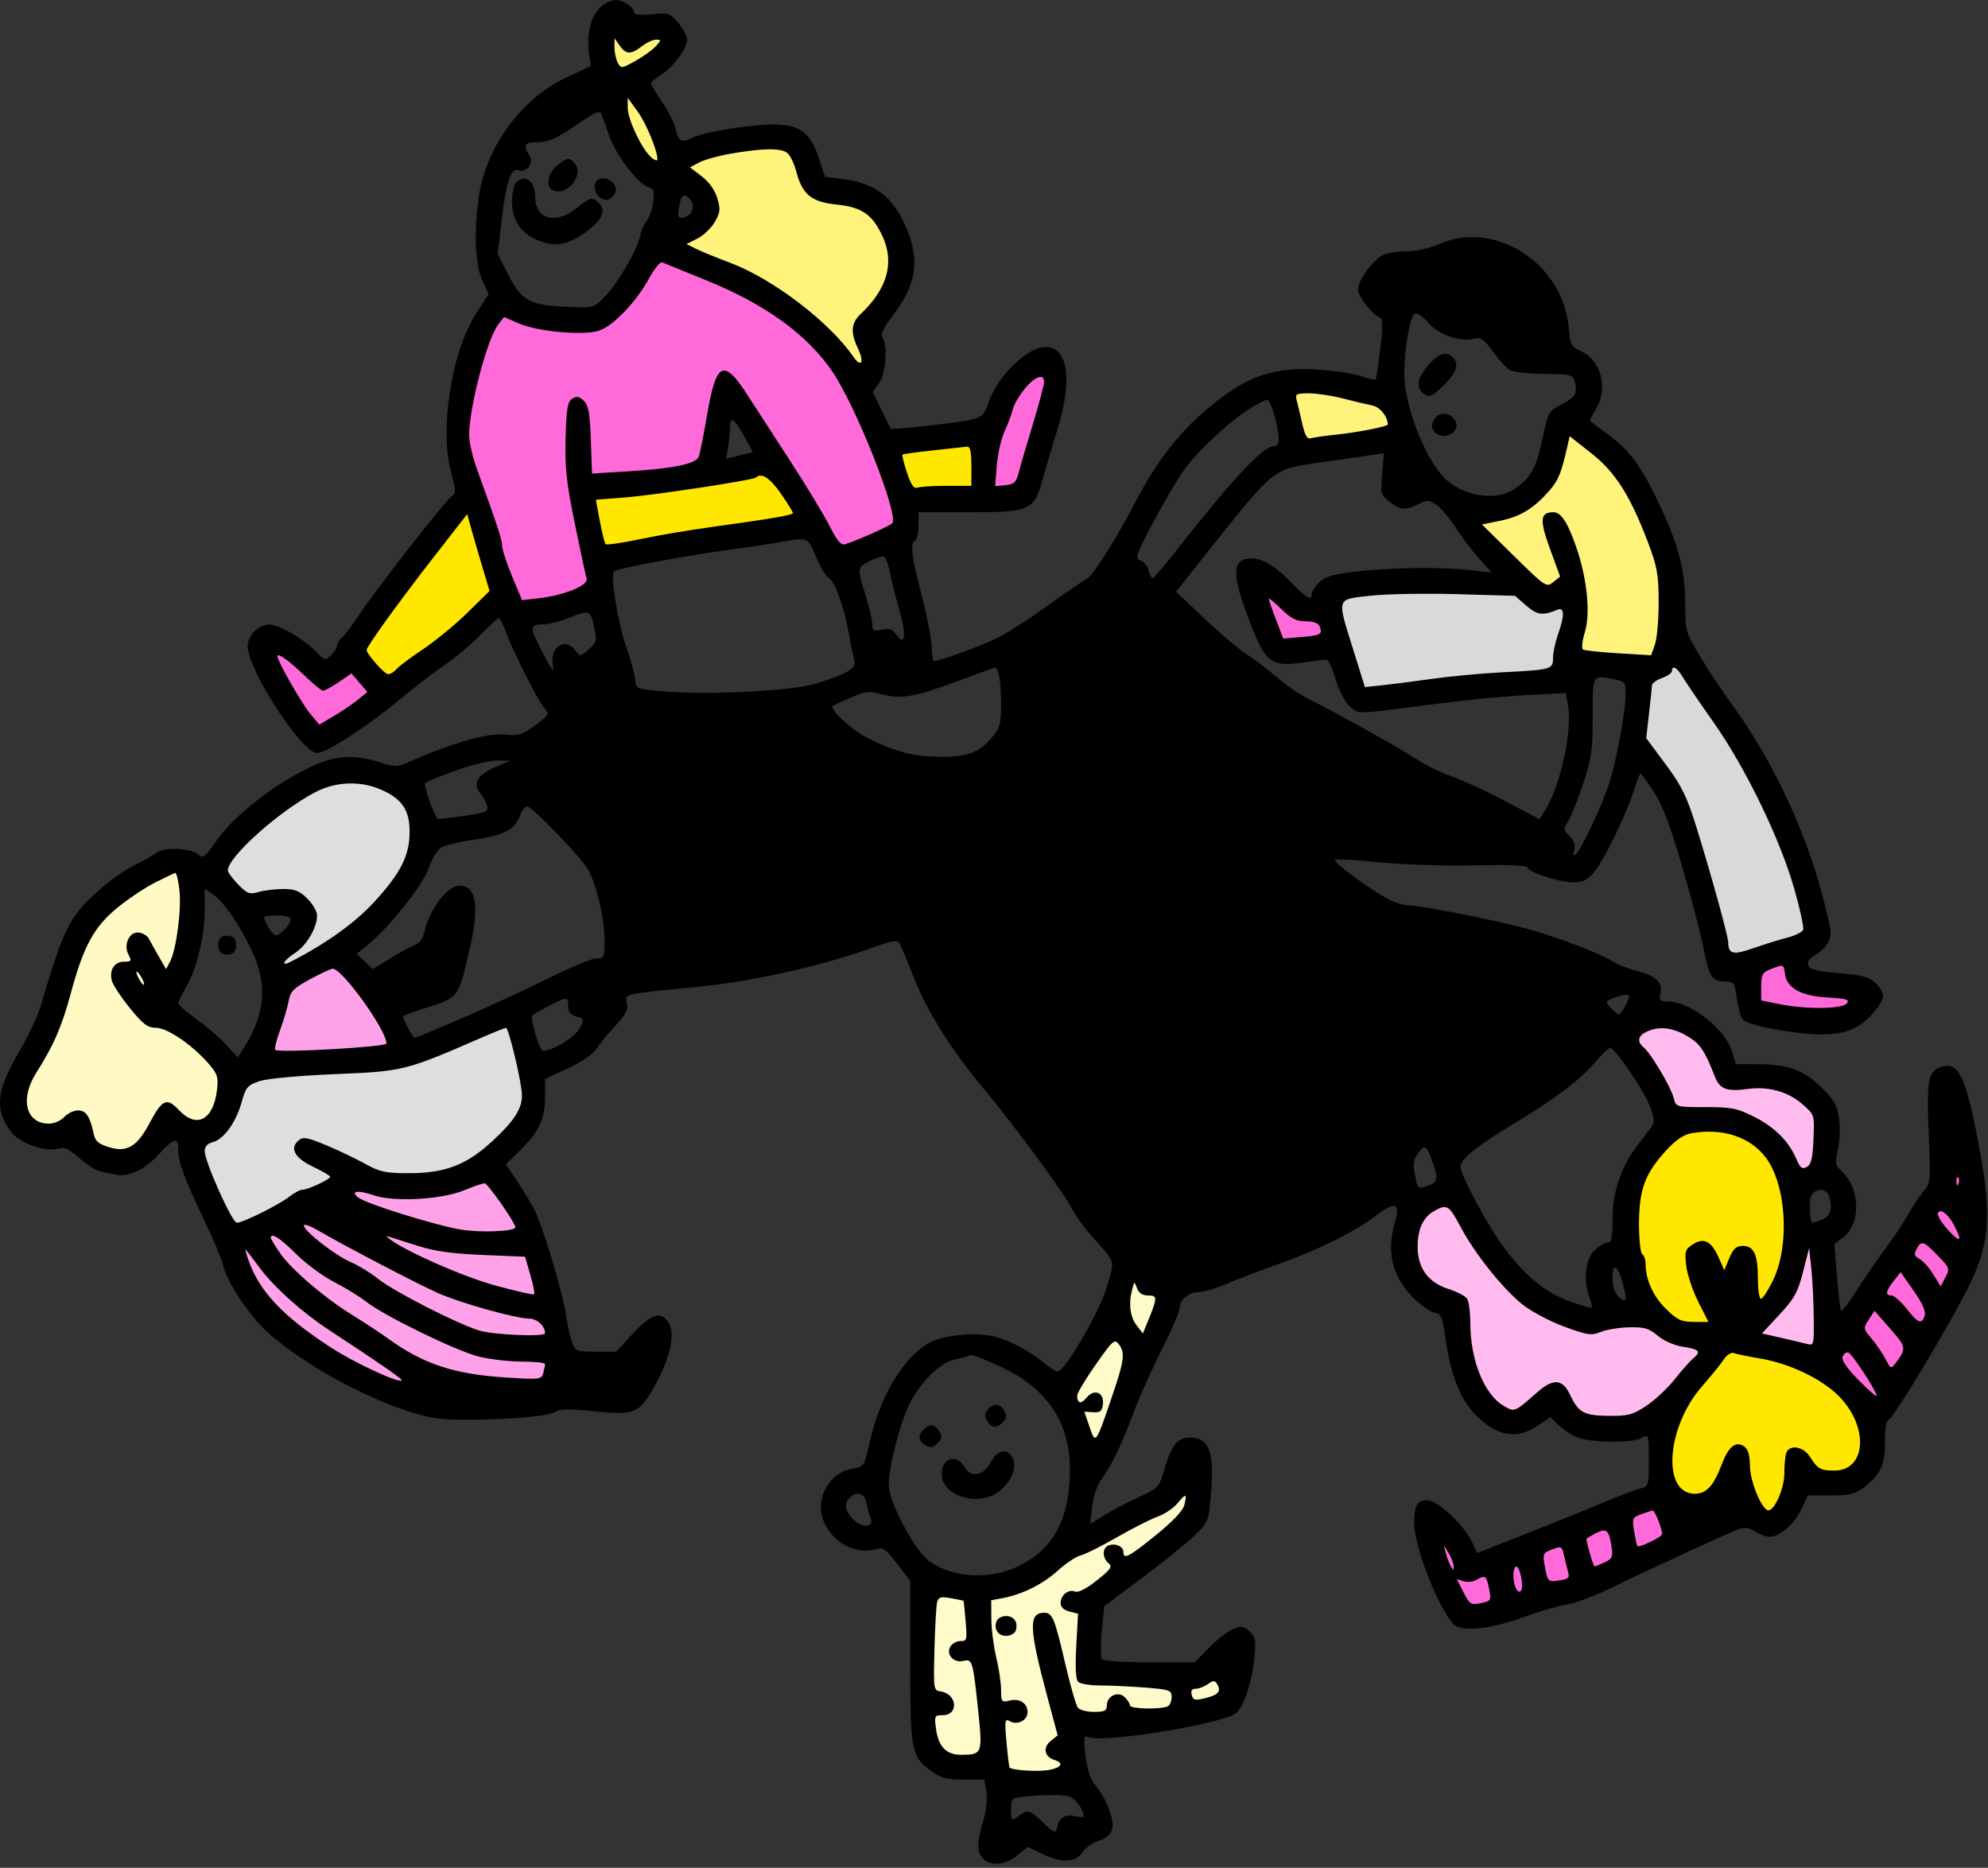
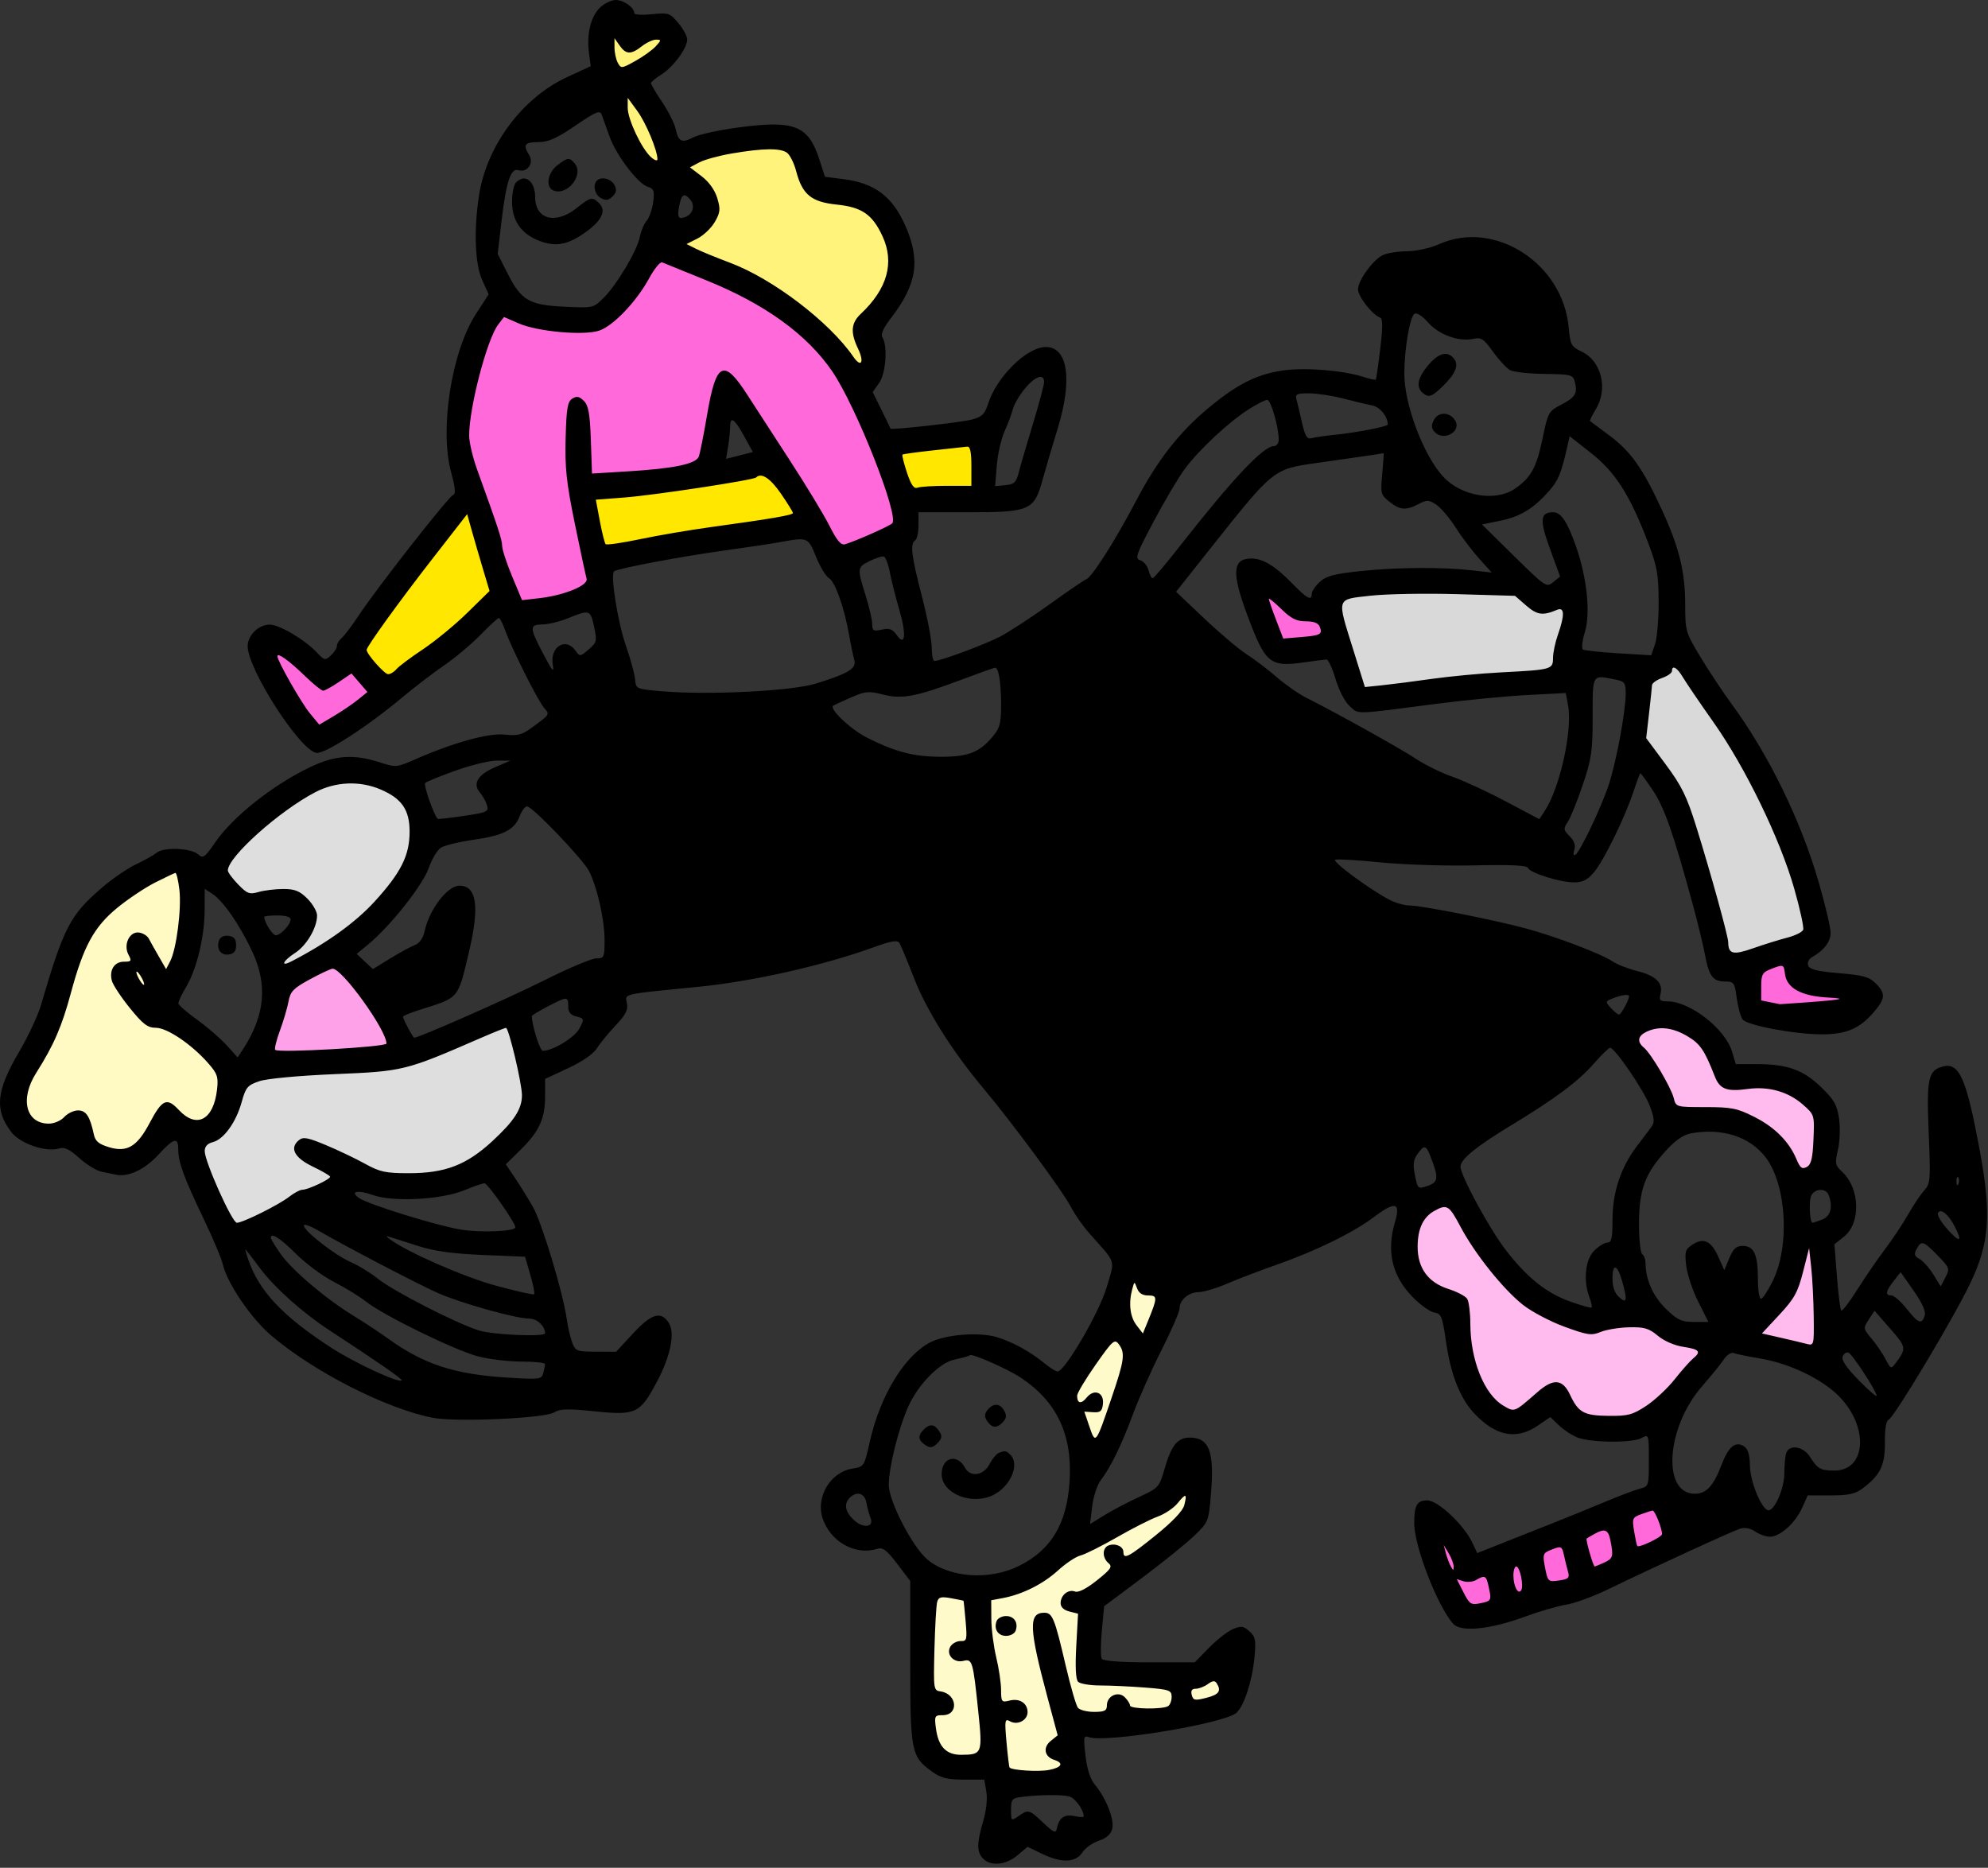
<svg xmlns="http://www.w3.org/2000/svg" width="347" height="326" viewBox="0 0 347 326" fill="none">
  <rect x="0" y="0" width="347" height="326" fill="#333333" stroke="none" />
  <path d="M256.396 273.206L253.512 267.438L249.475 268.303L254.666 281.858L268.221 278.974L294.467 269.457L290.429 260.516L256.396 273.206Z" fill="#FF69DA" />
-   <path d="M345.227 214.37L343.208 200.238L338.593 205.718L331.095 219.562L316.097 236.578L327.634 246.961L341.189 225.907L345.227 214.37Z" fill="#FF69DA" />
  <path d="M291.582 195.335L282.642 180.049L288.698 176.877L297.351 178.896L301.1 187.548H306.003L314.944 189.279L318.981 195.335L317.828 204.853H313.213L303.407 195.335H291.582Z" fill="#FFBBEE" />
  <path d="M318.981 239.174V215.812L313.213 216.678L311.483 224.753L303.407 233.405L318.981 239.174Z" fill="#FFBBEE" />
  <path d="M284.661 228.791L301.1 234.847L292.736 243.5L284.661 248.979H275.143L271.394 243.5L267.068 248.114H262.165L256.685 242.346L254.089 229.944L248.609 225.907L246.014 217.831L247.456 210.333L254.666 208.025L262.165 221.004L273.989 230.521L284.661 228.791Z" fill="#FFBBEE" />
  <path d="M305.714 177.166L304.561 169.091L313.502 166.207V171.11L326.768 173.705L316.674 178.32L305.714 177.166Z" fill="#FF69DA" />
  <path d="M232.458 108.525L220.057 101.314L222.941 113.428H232.458V108.525Z" fill="#FF69DA" />
  <path d="M240.245 101.602L231.593 103.909L236.784 122.367L273.412 117.176L284.66 118.618L286.102 129.577L293.889 143.709L301.1 168.224L317.251 163.61L315.232 154.381L302.542 126.982L292.736 113.138L286.102 117.176L274.566 115.445V103.909H269.951L263.606 101.602H252.07H240.245Z" fill="#D9D9D9" />
-   <path d="M225.536 79.394L223.806 67.281L243.129 68.723L246.878 79.394L257.55 89.777L267.644 85.163L273.412 72.761L284.949 83.721L292.159 100.16L290.428 114.869L287.544 116.888L273.412 114.869L274.566 103.333L269.374 105.351L257.55 92.95L243.129 77.087L225.536 79.394Z" fill="#FFF37C" />
  <path d="M161.51 305.507V276.666L169.585 277.82L183.429 273.494L187.755 262.823V253.594L185.448 243.499L196.407 220.715L206.502 223.022L190.639 257.055L187.755 269.168L204.771 259.073L208.809 257.055V265.13L190.639 279.262L189.486 291.952L204.771 293.971L214.577 291.952V298.009L196.407 300.893L186.601 299.451L187.755 310.699L174.777 311.852L172.181 308.103L161.51 305.507Z" fill="#FFFAC9" />
  <path d="M45.568 184.953L49.606 171.398L59.123 166.783L64.603 172.551L70.371 183.799L64.603 184.953H45.568Z" fill="#FFA1E8" />
-   <path d="M61.431 205.43L39.8 216.678L45.568 228.503L57.681 238.309L77.87 245.519L96.905 243.789V230.81L91.714 211.775L85.945 202.834L70.371 207.737L61.431 205.43Z" fill="#FFA1E8" />
  <path d="M46.434 141.114L36.628 151.208L42.396 158.707L49.895 157.553L53.356 160.726L48.165 165.917V170.243L60.278 165.917L71.526 154.381L74.698 143.71L71.526 137.076L60.278 134.48L46.434 141.114Z" fill="#DEDEDE" />
  <path d="M39.512 216.677L32.879 200.238L40.378 194.181V188.125L56.529 184.087H71.526L90.272 175.146L92.58 182.645V194.181L83.927 203.987L72.968 207.737L60.278 205.718L39.512 216.677Z" fill="#DEDEDE" />
-   <path d="M171.892 75.07V86.606H178.526L185.448 67.859L182.275 62.668L178.526 64.975L171.892 75.07Z" fill="#FF69DA" />
  <path d="M56.528 118.331L49.318 111.698H45.28L50.472 122.946L56.528 128.714L67.488 120.638L62.008 114.582L56.528 118.331Z" fill="#FF69DA" />
  <path d="M66.623 120.925L60.566 114.291L82.774 86.892L87.677 104.197L66.623 120.925Z" fill="#FFE700" />
  <path d="M104.982 98.141L102.097 85.739L135.265 80.547L141.898 91.796L104.982 98.141Z" fill="#FFE700" />
  <path d="M158.626 86.892L154.3 77.663L172.181 75.644V86.892H158.626Z" fill="#FFE700" />
  <path d="M95.175 55.456L88.83 52.283L82.774 59.493L79.89 73.337L82.774 87.469L89.984 107.369L104.981 103.332L101.809 85.45L123.44 82.278L127.477 68.722L145.07 97.852L158.914 92.949L155.165 78.24L145.07 60.359L125.458 47.38L113.057 43.631L109.019 49.976L103.539 55.456H95.175Z" fill="#FF69DA" />
-   <path d="M304.561 196.777L294.467 195.047L286.103 203.699L283.796 216.678L287.834 229.368L299.082 234.559L289.853 247.826V260.804L308.599 266.284L313.214 259.651L323.308 258.209L327.346 253.594L326.481 246.672L319.27 238.597L303.119 234.559L313.214 225.042V213.794L312.06 203.699L304.561 196.777Z" fill="#FFE700" />
  <path d="M2.307 195.336L2.883 187.837L10.094 178.32L13.266 164.187L19.611 157.842L27.398 151.786L32.878 150.344V166.783L27.398 173.993L40.665 186.972L38.069 195.336L34.32 197.931L29.706 196.201L22.784 203.123H18.746L13.266 197.931H5.768L2.307 195.336Z" fill="#FFFAC4" />
  <path d="M104.981 2.967L106.135 13.638L107.577 22.002L114.211 30.943H119.114L124.017 34.98L122.574 38.153L117.671 40.46V44.209L137.283 54.304L150.55 66.705L151.992 57.476L156.607 52.862L157.761 44.209L153.434 34.98L143.052 33.25L141.61 28.058L133.246 24.021L117.671 28.058L111.903 14.503L117.671 6.139L104.981 2.967Z" fill="#FFF37C" />
-   <path fill-rule="evenodd" clip-rule="evenodd" d="M104.673 1.377C103.085 2.966 102.367 6.002 102.805 9.273L103.111 11.551L98.95 13.474C91.194 17.058 84.969 25.408 83.624 34.032C82.674 40.121 82.895 46.08 84.175 48.9L85.294 51.366L83.051 54.836C78.826 61.372 76.702 74.881 78.724 82.351C79.477 85.129 79.575 86.233 79.087 86.396C78.293 86.66 65.743 102.676 62.644 107.379C61.461 109.174 60.113 110.958 59.648 111.343C59.184 111.729 58.804 112.362 58.804 112.749C58.804 113.138 58.33 113.884 57.75 114.409C56.762 115.302 56.61 115.271 55.332 113.91C53.206 111.647 48.768 109.019 47.073 109.019C45.135 109.019 43.23 110.883 43.23 112.78C43.23 116.814 52.372 130.999 55.239 131.413C56.703 131.625 64.159 126.798 70.269 121.683C72.37 119.924 75.647 117.418 77.551 116.113C79.454 114.809 82.299 112.419 83.874 110.803C85.448 109.187 86.889 107.865 87.075 107.865C87.261 107.865 87.759 108.839 88.182 110.028C89.317 113.219 93.94 122.415 95.003 123.598C95.992 124.695 95.995 124.69 92.806 127.019C91.09 128.272 90.328 128.467 88.11 128.217C85.305 127.901 79.192 129.588 72.492 132.529C69.218 133.966 69.115 133.975 66.225 133.041C61.77 131.602 58.515 131.82 54.239 133.843C47.783 136.897 40.7 142.483 37.625 146.947C35.737 149.685 35.446 149.894 34.589 149.118C33.374 148.019 28.573 147.819 27.37 148.817C26.866 149.235 25.232 150.155 23.738 150.862C22.244 151.568 19.595 153.378 17.85 154.884C12.21 159.75 11.171 161.747 7.136 175.479C6.603 177.293 4.902 180.927 3.355 183.555C-0.674 190.4 -0.998 193.698 1.974 197.595C3.518 199.619 8.066 201.17 10.341 200.449C11.24 200.163 12.134 200.591 13.82 202.115C15.069 203.243 16.81 204.317 17.691 204.503C18.571 204.689 19.752 204.932 20.315 205.044C22.428 205.464 25.275 204.115 27.602 201.589C30.382 198.574 31.116 198.38 31.116 200.661C31.116 202.86 32.112 205.567 35.597 212.847C37.192 216.178 38.669 219.682 38.879 220.634C39.589 223.842 43.696 229.941 47.175 232.955C54.504 239.304 67.474 245.928 75.593 247.467C79.686 248.244 95.049 247.559 96.704 246.526C97.74 245.88 99.072 245.845 103.878 246.338C110.971 247.066 111.697 246.723 114.621 241.257C117.056 236.705 117.875 232.656 116.722 230.872C115.368 228.778 113.703 229.28 110.488 232.752L107.545 235.929L104.01 235.924C100.685 235.92 100.439 235.825 99.875 234.333C99.545 233.461 99.111 231.579 98.91 230.151C98.266 225.567 94.567 213.343 92.994 210.601C92.155 209.139 90.753 206.88 89.878 205.58L88.287 203.217L90.834 200.717C94.097 197.514 95.144 195.255 95.144 191.409V188.315L99.176 186.436C101.651 185.283 103.585 183.949 104.181 182.984C104.716 182.118 106.18 180.327 107.435 179.003C109.201 177.14 109.652 176.264 109.434 175.121C109.103 173.394 108.274 173.585 121.966 172.229C131.418 171.293 143.785 168.5 152.519 165.328C155.529 164.235 156.649 164.043 156.978 164.564C157.219 164.946 158.364 167.693 159.521 170.669C161.756 176.418 166.222 183.507 171.751 190.087C176.686 195.961 185.561 207.996 186.919 210.658C187.565 211.925 189.05 214.039 190.22 215.355C194.94 220.671 194.64 219.706 193.141 224.754C191.842 229.13 185.86 239.38 184.605 239.38C184.307 239.38 183.328 238.779 182.432 238.045C179.805 235.893 176.786 234.227 173.986 233.384C170.858 232.444 164.96 232.92 162.3 234.329C157.831 236.695 153.621 243.636 151.834 251.584C150.849 255.968 150.826 256.004 148.772 256.332C144.95 256.943 142.353 261.281 143.582 265.003C144.938 269.114 149.308 271.547 153.139 270.326C154.082 270.025 154.773 270.548 156.6 272.947L158.882 275.943V290.108C158.882 305.842 159.039 306.616 162.767 309.274C164.252 310.332 165.408 310.616 168.229 310.617L171.808 310.618L172.163 312.72C172.376 313.979 172.155 316.044 171.613 317.872C170.47 321.719 170.47 323.277 171.613 324.42C172.973 325.779 175.576 325.523 177.585 323.833L179.359 322.34L181.849 323.545C185.27 325.201 187.737 325.128 188.911 323.337C189.42 322.56 190.724 321.631 191.808 321.273C193.146 320.832 193.896 320.161 194.14 319.189C194.542 317.587 193.058 313.818 191.112 311.5C190.307 310.542 189.743 308.801 189.469 306.432C189.093 303.189 189.15 302.861 190.024 303.196C192.821 304.27 213.689 300.845 215.809 298.964C217.151 297.774 218.568 293.422 218.964 289.275C219.252 286.253 219.141 285.677 218.088 284.729C217.056 283.8 216.643 283.743 215.224 284.33C214.311 284.708 212.434 286.17 211.051 287.579L208.537 290.141H200.616C195.556 290.141 192.555 289.915 192.308 289.516C192.096 289.173 192.103 286.971 192.323 284.623L192.723 280.354L199.304 275.435C202.924 272.731 207.029 269.417 208.426 268.071C210.949 265.644 210.971 265.588 211.381 260.596C211.978 253.337 211.05 250.917 207.672 250.917C205.546 250.917 204.465 252.247 203.294 256.301C202.342 259.597 202.249 259.701 198.772 261.308C196.819 262.21 194.107 263.637 192.744 264.48L190.266 266.011L190.636 262.934C190.839 261.242 191.499 259.209 192.102 258.416C193.867 256.097 195.802 252.136 197.736 246.879C198.728 244.182 200.969 239.149 202.716 235.693C204.464 232.236 205.893 228.946 205.893 228.379C205.893 226.882 207.472 225.539 209.251 225.523C210.101 225.515 212.353 224.84 214.257 224.021C216.16 223.203 219.922 221.765 222.616 220.825C229.595 218.391 236.251 215.133 239.902 212.363C243.541 209.603 244.52 209.867 243.483 213.328C241.974 218.366 242.98 222.689 246.507 226.318C247.887 227.737 249.618 228.986 250.354 229.093C251.566 229.268 251.759 229.748 252.399 234.189C253.237 240.001 254.885 244.143 257.41 246.784C261.143 250.69 264.698 251.355 268.397 248.841L270.603 247.342L272.136 248.804C272.98 249.609 274.448 250.561 275.4 250.921C277.769 251.816 284.913 251.87 286.504 251.006C287.8 250.3 287.802 250.305 287.802 254.871C287.802 259.373 287.777 259.45 286.223 259.84C285.356 260.058 282.565 261.114 280.022 262.188C277.48 263.261 272.674 265.211 269.343 266.521C266.012 267.831 262.064 269.394 260.569 269.993L257.851 271.084L256.952 269.189C255.49 266.109 250.963 261.876 249.129 261.876C247.334 261.876 246.847 262.724 246.847 265.856C246.847 269.877 250.921 280.379 253.664 283.428C255.005 284.919 260.104 284.407 266.183 282.171C268.715 281.24 271.953 280.297 273.381 280.076C274.809 279.855 278.053 278.671 280.591 277.445C289.256 273.257 302.508 267.179 303.803 266.798C304.594 266.564 305.592 266.766 306.382 267.319C307.09 267.815 308.241 268.221 308.94 268.221C310.696 268.221 313.356 265.842 314.544 263.208L315.536 261.006L319.506 261.009C322.618 261.011 323.821 260.754 325.07 259.822C328.201 257.487 329.048 255.753 329.003 251.762C328.976 249.436 329.211 247.981 329.639 247.817C330.591 247.452 340.92 230.203 343.875 224.045C347.263 216.984 347.63 212.082 345.598 201.022C343.252 188.248 342.01 185.395 339.123 186.15C336.554 186.822 336.257 188.208 336.648 197.679C336.992 206.023 336.947 206.595 335.847 207.81C335.205 208.518 333.946 210.395 333.049 211.981C332.152 213.568 330.34 216.293 329.023 218.038C327.705 219.783 325.517 222.975 324.161 225.131C322.806 227.288 321.555 228.911 321.381 228.738C321.208 228.565 320.871 225.891 320.631 222.798L320.195 217.173L321.858 215.85C324.831 213.485 324.668 207.427 321.554 204.541C320.314 203.392 320.255 203.081 320.81 200.654C321.148 199.179 321.229 196.772 320.995 195.193C320.649 192.852 320.118 191.924 317.885 189.763C314.754 186.732 311.993 185.736 306.717 185.736H302.982L302.321 183.533C301.134 179.57 294.975 174.777 291.069 174.777C289.74 174.777 289.558 174.584 289.835 173.479C290.315 171.565 289.028 170.299 285.783 169.49C284.196 169.094 282.249 168.333 281.455 167.798C279.5 166.481 271.689 163.507 266.431 162.077C260.89 160.571 248.185 158.056 246.097 158.052C245.21 158.05 243.652 157.623 242.636 157.103C239.198 155.341 232.348 150.288 233.072 150.047C233.467 149.915 237.053 150.131 241.04 150.528C245.027 150.924 252.375 151.156 257.369 151.043C263.647 150.902 266.524 151.035 266.692 151.477C267.027 152.353 272.289 154.011 274.736 154.011C276.268 154.011 277.093 153.59 278.244 152.223C279.966 150.176 283.723 142.473 285.178 138.004C285.72 136.339 286.241 134.976 286.336 134.976C286.43 134.976 287.423 136.339 288.541 138.004C290.507 140.932 292.131 145.594 295.52 158.049C296.34 161.063 297.276 164.93 297.599 166.644C298.314 170.427 298.983 171.316 301.119 171.316C302.651 171.316 302.784 171.505 303.14 174.189C303.35 175.77 303.813 177.454 304.169 177.932C304.94 178.966 313.169 180.519 317.959 180.534C322.138 180.548 324.51 179.572 326.89 176.861C329.113 174.33 329.2 173.438 327.399 171.637C326.27 170.508 325.195 170.209 321.008 169.86C317.251 169.548 315.886 169.213 315.628 168.541C315.421 168.001 315.709 167.394 316.345 167.026C318.438 165.816 319.527 164.367 319.527 162.789C319.527 161.907 318.607 157.991 317.484 154.088C314.366 143.259 308.7 131.653 302.242 122.863C300.726 120.801 298.285 117.12 296.817 114.683C294.22 110.375 294.147 110.124 294.147 105.537C294.147 99.802 293.084 95.489 290.057 88.938C286.734 81.744 284.704 78.861 280.994 76.065C279.186 74.703 277.628 73.543 277.532 73.487C277.436 73.431 277.889 72.513 278.539 71.447C280.723 67.864 279.542 63.015 276.082 61.366C274.242 60.488 274.085 60.196 273.807 57.136C272.794 45.963 260.918 38.308 251.244 42.593C249.593 43.324 247.211 43.847 245.476 43.858C243.851 43.87 241.944 44.2 241.238 44.592C239.456 45.582 237.041 48.996 237.041 50.523C237.041 51.754 239.534 54.939 240.877 55.424C241.372 55.603 241.382 56.976 240.918 60.855C240.577 63.71 240.231 66.137 240.15 66.248C240.069 66.359 239.14 66.165 238.087 65.817C234.573 64.657 227.88 64.104 224.003 64.653C219.398 65.306 215.979 67.019 210.953 71.192C205.84 75.437 202.019 80.335 198.318 87.388C194.692 94.3 190.63 100.697 189.614 101.099C189.209 101.26 186.281 103.258 183.109 105.539C179.936 107.82 176.043 110.353 174.456 111.166C171.748 112.556 164.155 115.364 163.107 115.364C162.846 115.364 162.632 114.312 162.632 113.026C162.632 111.74 161.853 107.688 160.901 104.023C159.063 96.943 158.818 94.884 159.747 94.31C160.065 94.114 160.324 92.931 160.324 91.68V89.407H169.187C179.776 89.407 180.518 89.079 181.976 83.745C182.469 81.942 183.667 77.879 184.638 74.716C187.231 66.269 186.392 60.566 182.555 60.566C179.236 60.566 173.957 65.763 172.458 70.505C171.897 72.281 171.408 72.756 169.657 73.225C167.781 73.726 155.481 75.097 155.435 74.81C155.424 74.749 154.72 73.287 153.869 71.563L152.322 68.428L153.439 66.86C154.622 65.199 154.98 60.398 154.033 58.903C153.686 58.354 154.166 57.273 155.571 55.442C160.064 49.589 160.695 45.433 158.013 39.369C155.768 34.29 152.662 31.955 147.245 31.27L144.001 30.86L142.992 27.762C141.086 21.911 138.676 20.955 129.044 22.225C125.625 22.676 122.042 23.451 121.082 23.948C118.989 25.03 118.427 24.768 117.923 22.474C117.713 21.518 116.655 19.418 115.572 17.808C114.488 16.198 113.612 14.713 113.624 14.507C113.636 14.3 114.47 13.613 115.477 12.979C117.558 11.668 119.947 8.408 119.947 6.881C119.947 6.317 119.248 5.027 118.395 4.012C116.923 2.263 116.686 2.185 113.781 2.484C112.096 2.659 110.718 2.578 110.718 2.307C110.718 1.316 108.869 0 107.478 0C106.693 0 105.431 0.62 104.673 1.377ZM107.257 8.273C107.257 9.158 107.516 10.366 107.832 10.957C108.385 11.989 108.51 11.976 110.914 10.633C112.293 9.862 113.891 8.712 114.466 8.077C115.448 6.992 115.45 6.922 114.503 6.922C113.949 6.922 112.835 7.441 112.029 8.075C110.141 9.56 109.264 9.531 108.155 7.947L107.257 6.665V8.273ZM109.564 18.808C109.564 20.823 111.961 25.914 113.614 27.41C114.242 27.979 114.755 28.152 114.755 27.797C114.755 26.232 112.753 21.438 111.229 19.354L109.564 17.077V18.808ZM100.434 21.924C97.136 24.171 95.711 24.803 93.945 24.803C91.564 24.803 91.242 25.267 92.369 27.071C93.239 28.465 92.026 30.181 90.511 29.701C89.147 29.268 88.355 31.663 87.524 38.735L86.869 44.302L88.555 47.649C90.961 52.428 92.328 53.237 98.492 53.532C103.57 53.775 103.579 53.772 105.413 51.939C107.727 49.624 111.251 43.657 111.693 41.303C111.878 40.318 112.405 39.078 112.865 38.548C113.324 38.017 113.838 36.551 114.007 35.291C114.273 33.31 114.146 32.946 113.07 32.605C111.318 32.049 107.549 27.087 106.389 23.811C105.852 22.294 105.244 20.602 105.037 20.05C104.712 19.18 104.094 19.433 100.434 21.924ZM127.734 26.789C125.513 27.166 122.961 27.865 122.064 28.343L120.431 29.21L122.477 30.771C123.759 31.749 124.776 33.173 125.198 34.581C125.781 36.528 125.723 37.088 124.764 38.748C124.155 39.803 122.796 41.1 121.744 41.631L119.831 42.595L121.475 43.421C122.38 43.876 125.066 44.977 127.445 45.869C134.888 48.658 144.758 56.182 148.945 62.262C150.328 64.269 150.908 63.243 149.756 60.828C148.409 58.002 148.544 56.381 150.262 54.767C154.882 50.428 156.164 45.839 154.043 41.243C152.282 37.429 150.458 36.164 146.055 35.709C141.598 35.248 140.035 33.955 138.96 29.841C138.609 28.498 137.902 27.075 137.388 26.678C136.275 25.819 133.232 25.854 127.734 26.789ZM97.24 28.883C95.542 30.219 95.19 32.712 96.623 33.261C99.062 34.197 101.96 30.511 100.329 28.545C99.396 27.421 99.05 27.459 97.24 28.883ZM90.067 31.84C89.687 32.221 89.375 33.743 89.375 35.224C89.375 38.395 90.884 40.68 93.78 41.889C96.748 43.13 98.803 42.853 101.808 40.81C104.969 38.66 105.93 36.826 104.595 35.491C103.397 34.293 103.126 34.351 100.623 36.34C96.965 39.247 93.413 38.289 93.413 34.395C93.413 32.516 92.563 31.148 91.394 31.148C91.045 31.148 90.448 31.46 90.067 31.84ZM104.181 31.533C103.414 32.299 103.821 34.005 104.91 34.588C105.75 35.038 106.245 34.962 106.927 34.28C107.61 33.597 107.685 33.102 107.235 32.262C106.653 31.174 104.947 30.766 104.181 31.533ZM118.573 35.855C118.155 37.943 118.375 38.354 119.647 37.866C120.924 37.376 121.356 35.901 120.517 34.89C119.45 33.604 118.976 33.839 118.573 35.855ZM113.304 48.575C111.082 52.661 107.029 56.9 104.571 57.712C101.861 58.606 93.851 57.885 90.549 56.449L87.973 55.329L86.957 56.65C85.004 59.188 81.858 71.245 81.892 76.058C81.9 77.214 82.517 79.846 83.263 81.909C86.931 92.044 87.645 94.219 87.645 95.27C87.645 95.897 88.427 98.286 89.382 100.581L91.118 104.752L94.141 104.407C98.514 103.907 102.737 102.166 102.391 101.005C102.239 100.495 101.316 96.181 100.338 91.417C98.869 84.253 98.591 81.673 98.728 76.482C98.865 71.274 99.062 70.1 99.891 69.578C100.665 69.091 101.12 69.179 101.91 69.969C102.719 70.777 102.972 72.195 103.131 76.82L103.332 82.652L109.648 82.268C117.581 81.786 121.465 80.979 121.965 79.708C122.176 79.173 122.827 75.909 123.412 72.454C124.994 63.118 126.315 62.472 130.493 68.987C131.693 70.86 134.999 75.96 137.839 80.321C140.679 84.683 143.802 89.835 144.779 91.771C146.117 94.422 146.795 95.216 147.527 94.99C149.55 94.363 155.245 91.833 155.737 91.341C156.997 90.082 149.439 70.934 145.273 64.832C140.852 58.356 133.526 53.062 123.228 48.903C119.361 47.341 115.919 45.941 115.58 45.794C115.241 45.646 114.216 46.898 113.304 48.575ZM246.908 54.761C246.088 55.267 245.125 60.904 245.12 65.22C245.115 70.638 248.489 79.542 251.956 83.254C255.097 86.618 261.067 87.603 264.405 85.309C267.228 83.368 268.194 81.622 269.242 76.564C270.192 71.981 270.307 71.773 272.482 70.644C274.972 69.352 275.388 68.666 274.888 66.674C274.57 65.407 274.274 65.328 269.618 65.265C266.905 65.228 264.191 64.934 263.588 64.611C262.984 64.288 261.646 62.847 260.613 61.408C258.978 59.132 258.531 58.838 257.165 59.139C254.642 59.693 251.162 58.438 249.281 56.297C248.29 55.167 247.293 54.522 246.908 54.761ZM249.179 63.883C247.264 66.198 247.106 67.855 248.705 68.857C249.509 69.361 250.081 69.106 251.728 67.509C254.108 65.203 254.712 63.721 253.746 62.557C252.589 61.163 251.064 61.606 249.179 63.883ZM178.867 67.856C177.916 69.011 176.973 70.633 176.772 71.461C176.571 72.29 175.931 74.006 175.347 75.275C174.764 76.544 174.154 79.219 173.991 81.22L173.694 84.858L175.499 84.681C177.025 84.531 177.383 84.192 177.814 82.485C178.094 81.375 179.205 77.57 180.283 74.031C181.361 70.491 182.243 67.181 182.243 66.676C182.243 65.112 180.678 65.659 178.867 67.856ZM226.281 69.651C226.433 70.207 226.868 72.032 227.247 73.708C227.786 76.091 228.143 76.696 228.884 76.482C229.405 76.332 231.389 76.049 233.292 75.854C236.887 75.486 242.233 74.438 242.233 74.101C242.233 72.71 240.875 71.036 239.534 70.773C238.639 70.597 236.349 70.05 234.446 69.556C232.542 69.063 229.864 68.656 228.495 68.651C226.4 68.643 226.048 68.802 226.281 69.651ZM217.975 71.428C214.444 73.676 209.225 78.549 206.78 81.879C205.659 83.405 203.216 87.533 201.349 91.052C198.284 96.831 198.06 97.482 199.039 97.792C199.635 97.982 200.281 98.768 200.474 99.54C200.668 100.312 200.993 100.935 201.197 100.925C201.4 100.915 203.514 98.419 205.893 95.379C215.06 83.668 220.504 77.871 222.334 77.871C222.809 77.871 223.198 77.371 223.198 76.761C223.198 74.547 221.83 69.795 221.193 69.795C220.833 69.795 219.385 70.53 217.975 71.428ZM250.307 73.258C249.812 74.183 249.82 74.687 250.339 75.312C251.873 77.16 255.219 75.352 253.965 73.352C253.046 71.885 251.07 71.834 250.307 73.258ZM127.439 74.554C127.436 75.268 127.275 76.805 127.083 77.971L126.732 80.09L129.073 79.496L131.415 78.902L129.862 76.087C128.165 73.008 127.449 72.555 127.439 74.554ZM273.623 77.725C272.533 82.564 272.017 83.838 270.405 85.674C267.702 88.753 265.366 90.18 261.862 90.891L258.672 91.54L264.285 97.064C269.75 102.445 269.928 102.564 271.105 101.611L272.313 100.633L270.546 95.793C268.695 90.721 268.816 89.407 271.131 89.407C272.483 89.407 273.623 91.143 275.129 95.494C277.018 100.953 277.637 107.038 276.637 110.317C276.177 111.825 276.027 113.198 276.304 113.369C276.58 113.54 279.372 113.836 282.507 114.027L288.208 114.374L288.87 112.476C289.234 111.432 289.523 108.085 289.513 105.04C289.496 100.217 289.252 98.868 287.626 94.599C284.513 86.425 281.94 82.394 277.72 79.078L273.98 76.139L273.623 77.725ZM162.92 78.603C160.065 78.914 157.637 79.248 157.525 79.347C157.414 79.445 157.765 80.859 158.306 82.487C159.024 84.647 159.52 85.359 160.143 85.12C160.612 84.94 162.921 84.793 165.275 84.793H169.553V81.332C169.553 78.903 169.338 77.896 168.832 77.955C168.436 78.001 165.775 78.293 162.92 78.603ZM237.907 79.654C236.003 79.924 232.369 80.443 229.831 80.807C222.17 81.907 222.342 81.768 210.895 96.203L205.278 103.287L210.228 107.973C212.951 110.551 216.269 113.353 217.602 114.2C218.935 115.048 221.281 116.831 222.818 118.163C224.353 119.496 226.689 121.126 228.009 121.786C233.209 124.388 244.406 130.622 247.166 132.451C248.769 133.514 251.605 134.908 253.469 135.549C255.332 136.19 259.518 138.123 262.771 139.844L268.684 142.974L269.648 141.504C272.297 137.461 274.508 127.416 273.698 123.099L273.296 120.96L266.561 121.312C262.857 121.505 255.802 122.186 250.885 122.825C236.072 124.75 237.243 124.715 235.619 123.282C234.771 122.534 233.731 120.553 233.127 118.537C232.557 116.633 231.842 115.088 231.538 115.103C231.234 115.118 229.497 115.342 227.678 115.601C221.605 116.465 220.871 115.851 217.667 107.234C214.942 99.904 215.134 97.483 218.439 97.483C220.435 97.483 222.589 98.791 225.481 101.763C228.148 104.502 228.966 104.943 228.966 103.64C228.966 103.219 229.584 102.294 230.34 101.584C231.446 100.546 232.83 100.173 237.407 99.684C243.728 99.009 251.679 98.952 256.93 99.545L260.378 99.934L258.199 97.522C257 96.195 255.143 93.739 254.072 92.064C253 90.389 251.474 88.593 250.68 88.072C249.391 87.228 249.061 87.218 247.609 87.975C245.398 89.127 244.397 89.049 242.525 87.576C241.004 86.38 240.946 86.156 241.272 82.673C241.459 80.666 241.557 79.056 241.49 79.094C241.423 79.132 239.81 79.384 237.907 79.654ZM131.979 83.336C131.515 83.799 114.173 86.438 108.945 86.839L103.999 87.219L104.699 90.941C105.083 92.987 105.541 94.806 105.716 94.981C105.892 95.156 108.581 94.765 111.693 94.112C114.805 93.458 120.336 92.514 123.985 92.013C134.607 90.553 138.405 89.903 138.405 89.541C138.405 89.355 137.453 87.822 136.29 86.132C134.439 83.445 132.881 82.434 131.979 83.336ZM75.509 97.49C69.683 104.977 63.995 112.85 63.995 113.43C63.995 114.156 67.101 117.671 67.742 117.671C68.142 117.671 68.794 117.279 69.192 116.8C69.589 116.321 71.663 114.766 73.801 113.345C75.938 111.924 79.434 109.049 81.569 106.956L85.45 103.15L84.3 99.307C83.668 97.193 82.789 94.175 82.347 92.6L81.544 89.737L75.509 97.49ZM136.098 94.633C134.67 94.894 130.517 95.52 126.869 96.022C118.945 97.114 107.691 99.23 107.18 99.725C106.508 100.375 107.84 108.684 109.271 112.768C110.049 114.989 110.758 117.585 110.846 118.537C111.006 120.265 111.013 120.268 115.621 120.659C123.698 121.346 138.197 120.617 142.414 119.311C148.132 117.54 149.545 116.668 149.113 115.176C148.912 114.486 148.512 112.561 148.223 110.899C147.393 106.132 145.754 101.481 144.706 100.92C144.179 100.638 143.163 98.97 142.451 97.214C141.039 93.734 141.029 93.731 136.098 94.633ZM151.816 97.915C149.613 99.009 149.595 99.158 151.088 103.92C151.718 105.931 152.237 108.182 152.241 108.92C152.248 110.102 152.45 110.22 153.923 109.896C155.251 109.605 155.784 109.795 156.499 110.816C158.02 112.988 158.241 110.771 156.945 106.334C156.311 104.162 155.574 101.238 155.309 99.835C155.043 98.432 154.57 97.217 154.258 97.134C153.946 97.051 152.847 97.403 151.816 97.915ZM239.204 103.977C233.163 104.656 233.321 104.161 236.199 113.379L238.241 119.919L241.246 119.607C242.899 119.435 246.807 118.933 249.932 118.49C253.055 118.047 258.506 117.536 262.045 117.354C270.844 116.9 271.074 116.836 271.074 114.849C271.074 113.943 271.463 112.098 271.939 110.75C273.136 107.357 273.087 105.893 271.795 106.436C269.285 107.491 268.307 107.357 266.395 105.695L264.44 103.997L254.346 103.703C248.794 103.541 241.981 103.664 239.204 103.977ZM221.467 104.524C221.467 104.719 222.033 106.358 222.725 108.165L223.983 111.452L227.05 111.198C230.523 110.909 230.87 110.72 230.36 109.39C230.115 108.754 229.314 108.442 227.919 108.442C226.302 108.442 225.358 107.969 223.654 106.306C222.451 105.131 221.467 104.329 221.467 104.524ZM99.181 107.894C97.754 108.478 95.742 108.971 94.711 108.988C92.372 109.027 92.386 109.497 94.863 114.21C96.391 117.118 96.756 117.539 96.493 116.086C95.919 112.919 98.745 111.127 100.458 113.573C101.203 114.636 101.267 114.63 102.744 113.359C104.171 112.132 104.23 111.888 103.695 109.382C103.065 106.427 102.898 106.373 99.181 107.894ZM48.421 114.539C48.421 115.368 52.604 122.712 54.111 124.529L55.731 126.483L58.277 124.974C59.677 124.144 61.568 122.862 62.479 122.124L64.135 120.783L62.742 119.164L61.35 117.544L59.131 119.05C57.911 119.878 56.679 120.555 56.395 120.555C56.111 120.555 54.654 119.37 53.159 117.922C50.438 115.286 48.421 113.846 48.421 114.539ZM167.823 118.632C159.863 121.62 157.446 122.077 154.112 121.222C151.613 120.581 151.059 120.635 148.478 121.762C146.903 122.45 145.528 123.088 145.42 123.181C144.733 123.774 148.482 127.302 151.334 128.746C156.275 131.248 159.487 132.079 164.247 132.086C168.98 132.092 170.94 131.334 173.234 128.607C174.536 127.06 174.744 126.28 174.737 122.963C174.729 119.004 174.311 116.496 173.668 116.547C173.467 116.562 170.837 117.501 167.823 118.632ZM291.839 117.125C291.839 117.458 291.061 118.003 290.109 118.335C289.157 118.666 288.367 119.237 288.353 119.602C288.339 119.968 288.104 122.194 287.832 124.549L287.337 128.83L290.718 133.383C293.546 137.189 294.43 138.993 296.108 144.387C298.638 152.512 301.642 163.383 301.654 164.448C301.677 166.543 302.498 166.743 306.009 165.51C307.892 164.848 310.563 164.017 311.944 163.662C313.326 163.308 314.584 162.687 314.739 162.283C314.894 161.878 314.183 158.619 313.16 155.039C310.692 146.41 304.652 133.958 299.144 126.145C296.726 122.715 294.297 119.146 293.746 118.214C292.739 116.509 291.839 115.995 291.839 117.125ZM277.996 125.062C277.996 131.106 277.801 132.452 276.27 136.98C275.321 139.788 274.149 142.689 273.666 143.426C272.859 144.658 272.884 144.862 273.979 145.957C274.787 146.765 275.048 147.533 274.791 148.344C274.562 149.064 274.636 149.402 274.975 149.192C275.801 148.682 279.467 141.002 280.797 136.995C282.107 133.049 283.759 124.17 283.762 121.06C283.764 119.179 283.583 118.933 281.961 118.609C277.838 117.784 277.996 117.528 277.996 125.062ZM79.569 134.484C76.873 135.447 74.466 136.424 74.221 136.656C73.883 136.976 75.614 141.984 76.385 142.917C76.455 143.001 78.505 142.774 80.941 142.412C85.062 141.799 85.343 141.668 84.997 140.527C84.792 139.854 84.242 138.867 83.776 138.334C82.443 136.815 83.385 135.217 86.365 133.934L89.087 132.762L86.78 132.748C85.511 132.741 82.266 133.522 79.569 134.484ZM55.055 138.259C48.749 141.537 39.769 149.571 39.769 151.934C39.769 152.253 40.574 153.344 41.558 154.359C43.15 156.002 43.545 156.147 45.159 155.684C46.156 155.399 48.096 155.165 49.471 155.165C51.465 155.165 52.312 155.506 53.657 156.851C54.584 157.778 55.343 159.101 55.343 159.792C55.343 161.92 53.524 165.019 51.509 166.323C49.352 167.72 48.871 168.836 50.873 167.801C57.062 164.602 62.05 161.011 65.399 157.342C69.994 152.306 71.494 149.308 71.494 145.155C71.494 141.357 70.14 139.381 66.455 137.802C62.813 136.24 58.614 136.409 55.055 138.259ZM90.729 142.413C89.815 144.832 87.907 145.821 82.722 146.562C80.195 146.924 77.608 147.547 76.974 147.946C76.339 148.346 75.372 149.957 74.823 151.527C73.784 154.504 68.128 161.652 64.343 164.772L62.256 166.492L63.669 167.82L65.083 169.148L68.084 167.302C69.733 166.286 71.671 165.232 72.389 164.959C73.225 164.641 73.842 163.777 74.106 162.554C74.925 158.75 78.101 154.588 80.184 154.588C83.216 154.588 83.739 158.185 81.864 166.124C79.899 174.44 80.218 174.061 73.369 176.221C71.703 176.747 70.34 177.298 70.34 177.447C70.34 177.869 72.076 181.122 72.301 181.122C73.15 181.122 88.834 174.201 94.991 171.111C99.19 169.003 103.279 167.278 104.076 167.278C105.453 167.278 105.526 167.114 105.526 164.044C105.526 160.523 104.23 154.801 102.801 152.018C101.738 149.946 92.918 140.744 91.995 140.744C91.645 140.744 91.075 141.495 90.729 142.413ZM27.079 154.037C25.334 154.918 22.371 156.894 20.496 158.429C16.413 161.772 14.581 165.129 12.376 173.309C10.793 179.179 9.377 182.44 6.316 187.268C3.43 191.817 4.507 196.119 8.531 196.119C9.44 196.119 10.638 195.604 11.216 194.965C11.79 194.331 12.875 193.812 13.625 193.812C15.021 193.812 15.707 194.851 16.373 197.972C16.634 199.192 17.224 199.692 19.056 200.24C22.183 201.178 23.939 200.127 26.11 196.023C28.313 191.858 29.124 191.496 31.221 193.741C34.333 197.07 37.286 195.479 37.886 190.148C38.133 187.961 37.94 187.395 36.326 185.556C33.444 182.273 29.177 179.391 27.201 179.391C25.769 179.391 24.962 178.778 22.664 175.941C21.127 174.043 19.715 171.902 19.526 171.182C19.037 169.311 19.963 167.855 21.639 167.855C22.931 167.855 23.013 167.727 22.425 166.628C21.485 164.871 22.618 162.52 24.286 162.768C24.964 162.869 25.72 163.341 25.967 163.817C26.214 164.293 26.995 165.688 27.703 166.916L28.991 169.15L29.703 167.781C30.8 165.671 31.707 158.625 31.311 155.283C31.116 153.632 30.798 152.316 30.604 152.358C30.41 152.402 28.824 153.157 27.079 154.037ZM35.722 158.757C35.712 163.401 34.381 169.019 32.553 172.137C31.763 173.486 31.122 174.826 31.129 175.116C31.136 175.405 32.591 176.68 34.363 177.949C36.135 179.218 38.462 181.227 39.534 182.412L41.483 184.568L42.327 183.277C46.275 177.238 46.782 171.894 43.971 165.958C41.773 161.317 38.949 157.247 37.078 156.021L35.731 155.138L35.722 158.757ZM46.114 160.04C46.114 160.94 47.568 163.24 48.136 163.24C48.985 163.24 50.728 161.367 50.728 160.455C50.728 160.051 49.8 159.779 48.421 159.779C47.152 159.779 46.114 159.897 46.114 160.04ZM38.263 164.065C37.688 165.562 38.493 166.799 39.911 166.597C40.864 166.462 41.211 166.028 41.211 164.971C41.211 163.913 40.864 163.479 39.911 163.344C39.13 163.233 38.471 163.522 38.263 164.065ZM309 169.181C307.623 169.725 307.413 170.126 307.413 172.213V174.617L310.682 175.274C315.311 176.203 321.529 176.127 322.356 175.131C322.908 174.466 322.343 174.294 318.984 174.104C314.352 173.842 311.854 172.448 311.557 169.961C311.357 168.286 311.305 168.271 309 169.181ZM54.046 170.956C51.211 172.496 50.677 173.05 50.364 174.777C50.162 175.887 49.487 178.176 48.864 179.864C48.241 181.551 47.872 183.072 48.043 183.243C48.607 183.807 67.456 182.738 67.456 182.142C67.456 179.759 59.623 168.907 58.029 169.081C57.662 169.121 55.87 169.965 54.046 170.956ZM24.195 170.739C24.534 171.373 24.942 171.892 25.1 171.892C25.259 171.892 25.111 171.373 24.771 170.739C24.432 170.104 24.024 169.585 23.866 169.585C23.707 169.585 23.855 170.104 24.195 170.739ZM281.521 174.247C280.188 174.781 280.177 174.835 281.178 175.941C281.747 176.569 282.39 177.084 282.607 177.084C282.96 177.084 284.341 174.537 284.341 173.884C284.341 173.475 283.03 173.644 281.521 174.247ZM95.576 175.68C94.069 176.464 92.836 177.218 92.836 177.355C92.836 178.981 94.246 183.426 94.759 183.416C96.552 183.383 100.338 181.058 101.147 179.495C102.008 177.829 101.992 177.767 100.608 177.42C99.57 177.159 99.181 176.672 99.181 175.631C99.181 173.886 99.016 173.889 95.576 175.68ZM83.896 181.178C70.711 186.911 70.453 186.975 58.516 187.476C52.111 187.745 46.605 188.258 45.267 188.711C43.208 189.408 42.898 189.775 42.178 192.37C41.202 195.887 39.051 198.872 37.147 199.35C36.206 199.586 35.731 200.111 35.731 200.917C35.731 202.75 40.517 213.424 41.34 213.424C42.387 213.424 48.691 210.288 50.492 208.871C51.342 208.202 52.383 207.655 52.806 207.655C53.771 207.655 57.66 205.824 57.624 205.385C57.61 205.206 56.247 204.411 54.596 203.618C51.394 202.079 50.498 200.391 52.156 199.016C52.914 198.386 53.692 198.528 56.942 199.89C59.076 200.784 62.141 202.248 63.754 203.143C66.296 204.555 67.306 204.771 71.374 204.771C77.717 204.771 81.448 203.334 85.968 199.149C89.759 195.64 91.106 193.548 91.106 191.172C91.106 189.102 88.804 179.387 88.318 179.407C88.106 179.415 86.116 180.212 83.896 181.178ZM287.369 180.095C285.864 180.821 285.706 181.831 286.939 182.854C288.189 183.891 291.677 189.784 292.144 191.649C292.54 193.231 292.554 193.235 297.686 193.235C302.236 193.235 303.221 193.432 306.199 194.935C309.78 196.742 312.279 199.25 313.571 202.333C314.211 203.86 314.552 204.119 315.358 203.687C316.135 203.27 316.394 202.211 316.537 198.864C316.719 194.585 316.715 194.572 314.67 192.776C312.119 190.536 308.688 189.57 305.061 190.069C301.396 190.573 300.186 190.112 299.314 187.88C297.498 183.236 296.762 182.167 294.453 180.814C291.883 179.307 289.504 179.066 287.369 180.095ZM278.12 185.731C275.492 188.738 271.358 191.818 263.863 196.353C257.711 200.075 254.923 202.339 254.923 203.611C254.923 205.163 259.914 214.376 262.785 218.122C266.449 222.904 269.865 225.657 273.964 227.131C275.961 227.85 277.692 228.34 277.811 228.221C277.93 228.101 277.761 227.302 277.435 226.445C276.327 223.529 276.697 219.861 278.258 218.301C279.037 217.522 280.075 216.884 280.565 216.884C281.284 216.884 281.456 216.106 281.456 212.869C281.456 208.154 282.901 203.775 285.657 200.132C286.678 198.784 287.841 197.241 288.242 196.706C288.837 195.91 288.788 195.242 287.977 193.051C286.977 190.352 281.837 182.829 281.027 182.878C280.787 182.892 279.479 184.176 278.12 185.731ZM295.291 197.787C293.875 198.032 292.53 198.936 290.835 200.782C287.143 204.804 286.099 207.606 286.084 213.534C286.077 216.291 286.331 218.707 286.648 218.903C286.965 219.099 287.226 219.829 287.228 220.524C287.235 223.351 288.554 226.285 290.792 228.458C292.795 230.401 293.497 230.728 295.666 230.728H298.201L296.429 227.218C295.455 225.288 294.509 222.46 294.329 220.934C294.033 218.435 294.142 218.068 295.434 217.221C297.368 215.954 298.683 216.585 299.934 219.377L300.971 221.695L301.856 219.578C302.542 217.935 303.065 217.461 304.191 217.461C306.142 217.461 306.837 218.966 306.837 223.191C306.837 225.116 307.077 226.69 307.371 226.69C307.665 226.69 308.597 225.277 309.442 223.549C312.449 217.405 311.828 206.779 308.185 202.002C305.45 198.416 300.677 196.856 295.291 197.787ZM247.388 201.472C246.693 202.46 246.6 203.303 246.982 205.165C247.471 207.551 247.496 207.57 249.226 206.967C251.094 206.316 251.154 205.57 249.641 201.743C248.889 199.838 248.566 199.8 247.388 201.472ZM341.491 206.261C341.519 206.933 341.656 207.07 341.84 206.61C342.007 206.194 341.986 205.696 341.794 205.504C341.603 205.313 341.467 205.653 341.491 206.261ZM81.011 207.756C77.067 209.385 68.695 209.837 65.188 208.611C62.392 207.634 60.974 207.912 62.676 209.104C64.229 210.192 75.738 213.779 80.256 214.584C83.633 215.186 89.952 214.949 89.952 214.221C89.952 213.407 85.117 206.507 84.565 206.533C84.197 206.551 82.598 207.1 81.011 207.756ZM316.155 208.665C315.694 209.545 315.879 213.424 316.382 213.424C316.484 213.424 317.233 213.17 318.047 212.861C319.537 212.295 319.972 210.64 319.177 208.568C318.708 207.346 316.813 207.407 316.155 208.665ZM250.372 211.345C248.424 212.424 247.468 214.441 247.444 217.52C247.415 221.287 249.251 223.839 252.805 224.97C254.317 225.452 255.798 226.231 256.095 226.701C256.392 227.171 256.639 229.131 256.645 231.056C256.66 237.4 259.072 243.377 262.408 245.341C264.398 246.512 264.245 246.573 268.374 242.966C271.149 240.542 272.75 240.679 274.052 243.453C275.509 246.553 276.466 247.076 280.772 247.124C284.154 247.162 284.963 246.948 287.338 245.385C288.827 244.403 291.055 242.327 292.289 240.77C293.522 239.213 294.964 237.582 295.493 237.147C296.989 235.914 296.66 235.505 293.834 235.081C292.281 234.848 290.46 234.057 289.364 233.14C287.811 231.841 287.002 231.604 284.341 231.667C282.596 231.709 280.366 232.075 279.385 232.481C277.796 233.139 277.111 233.041 273.099 231.577C270.622 230.673 267.353 228.952 265.834 227.752C262.372 225.015 257.445 218.859 254.944 214.145C252.926 210.34 252.573 210.124 250.372 211.345ZM338.277 211.687C338.064 212.032 338.82 213.343 339.956 214.601C342.117 216.992 342.599 216.787 341.195 214.074C340.088 211.932 338.784 210.866 338.277 211.687ZM53.036 213.892C53.036 214.842 58.452 219.081 61.174 220.262C62.567 220.866 64.745 222.199 66.014 223.225C68.654 225.358 79.741 231.028 83.607 232.222C86.11 232.995 95.144 233.376 95.144 232.709C95.144 231.454 93.739 230.151 92.383 230.15C90.053 230.148 80.41 227.448 76.424 225.681C72.912 224.125 60.04 217.401 55.487 214.744C54.139 213.958 53.036 213.574 53.036 213.892ZM47.267 216.06C47.267 216.24 48.019 217.473 48.937 218.8C50.886 221.614 56.836 226.681 61.629 229.607C63.477 230.735 66.292 232.595 67.884 233.739C73.966 238.108 79.314 239.858 88.337 240.431C94.191 240.802 94.523 240.763 94.818 239.669C94.988 239.034 95.132 238.32 95.135 238.083C95.14 237.845 93.299 237.65 91.045 237.65C88.79 237.65 85.379 237.244 83.462 236.747C79.441 235.706 66.996 229.629 63.933 227.212C62.789 226.309 60.255 224.752 58.301 223.753C56.349 222.753 53.355 220.539 51.649 218.833C48.906 216.091 47.267 215.053 47.267 216.06ZM68.033 216.278C70.942 218.485 80.966 222.881 86.558 224.401C90.096 225.363 93.102 226.04 93.237 225.906C93.371 225.771 93.068 224.239 92.563 222.502L91.645 219.343L84.309 219.043C79.024 218.827 75.867 218.39 73.013 217.481C70.834 216.787 68.627 216.085 68.11 215.921C67.291 215.661 67.281 215.708 68.033 216.278ZM334.537 218.014C334.052 218.919 334.152 219.261 335.042 219.737C335.652 220.063 336.734 221.275 337.447 222.428L338.743 224.525L339.571 222.946C340.363 221.434 340.306 221.273 338.209 219.126C335.705 216.561 335.369 216.459 334.537 218.014ZM43.317 219.811C45.201 225.329 49.274 229.67 57.743 235.185C61.821 237.841 69.608 241.459 70.127 240.94C70.325 240.741 66.243 237.912 57.362 232.092C52.774 229.085 47.919 224.741 45.422 221.407C44.153 219.713 43.008 218.216 42.879 218.081C42.749 217.946 42.946 218.724 43.317 219.811ZM314.713 222.007C313.805 225.562 313.195 226.664 310.595 229.459L307.541 232.739L310.794 233.48C312.583 233.888 314.631 234.374 315.345 234.561C316.622 234.895 316.641 234.819 316.58 229.786C316.546 226.973 316.351 223.133 316.147 221.253L315.777 217.834L314.713 222.007ZM281.456 223.106C281.456 224.625 281.832 225.698 282.61 226.402C283.965 227.628 284.089 227.017 283.162 223.683C282.331 220.689 281.456 220.393 281.456 223.106ZM330.542 223.579C329.128 225.375 329.014 226.114 330.149 226.114C330.599 226.114 331.789 227.152 332.793 228.421C334.837 231 335.44 231.232 335.948 229.63C336.181 228.896 335.544 227.457 334.023 225.287L331.75 222.042L330.542 223.579ZM197.631 225.003C196.965 227.492 197.241 229.83 198.375 231.305L199.485 232.747L200.312 230.728C202.065 226.456 202.073 226.114 200.433 226.114C199.421 226.114 198.783 225.706 198.47 224.858C198.007 223.608 198.004 223.609 197.631 225.003ZM326.184 230.323C325.199 231.826 325.211 231.903 326.698 233.671C327.536 234.667 328.633 236.278 329.136 237.252C330.02 238.961 330.082 238.984 330.888 237.904C332.796 235.35 332.762 235.134 329.938 231.915L327.192 228.784L326.184 230.323ZM191.248 238.185C189.468 240.726 188.012 243.159 188.012 243.592C188.012 244.987 188.707 245.13 189.675 243.935C190.981 242.322 192.75 243.034 192.513 245.078C192.369 246.32 192.062 246.572 190.801 246.489L189.264 246.387L190.16 249.015C191.228 252.151 191.254 252.116 194.027 243.968C196.275 237.363 196.436 236.14 195.268 234.599C194.553 233.657 194.203 233.969 191.248 238.185ZM300.9 237.259C300.396 238.028 298.683 240.145 297.092 241.962C290.825 249.124 290.044 260.723 295.829 260.723C297.817 260.723 299.094 259.352 300.461 255.751C301.693 252.504 302.896 251.485 304.385 252.424C305.111 252.882 305.411 253.869 305.452 255.939C305.508 258.723 307.565 263.607 308.682 263.607C309.789 263.607 311.447 259.747 311.449 257.165C311.45 255.684 311.609 254.062 311.801 253.56C312.374 252.068 314.767 252.462 315.895 254.234C317.264 256.385 317.753 256.666 320.147 256.676C325.799 256.701 326.258 248.977 320.921 243.633C317.944 240.651 312.339 237.976 307.275 237.121C305.137 236.76 303.034 236.329 302.602 236.163C302.169 235.997 301.404 236.49 300.9 237.259ZM321.626 236.782C321.393 237.391 322.328 238.763 324.439 240.908C326.179 242.676 327.586 243.899 327.567 243.626C327.503 242.729 323.291 236.297 322.626 236.082C322.268 235.966 321.818 236.281 321.626 236.782ZM168.688 236.78C168.371 236.886 167.391 237.131 166.511 237.326C163.951 237.891 160.289 241.631 158.568 245.437C156.844 249.251 155.133 256.097 155.133 259.184C155.133 262.028 159.319 270.091 161.901 272.22C165.765 275.405 172.752 275.874 177.904 273.295C183.457 270.514 186.166 266.033 186.677 258.786C187.262 250.504 184.518 244.628 178.095 240.411C175.783 238.892 169.632 236.184 169.307 236.542C169.283 236.567 169.005 236.674 168.688 236.78ZM172.397 246.062C171.861 246.708 171.81 247.247 172.223 247.902C173.069 249.243 173.906 249.366 174.965 248.307C175.671 247.601 175.752 247.107 175.3 246.262C174.577 244.911 173.419 244.831 172.397 246.062ZM161.23 249.516C160.137 250.61 160.26 251.434 161.646 252.308C162.377 252.769 162.854 252.672 163.62 251.906C164.386 251.14 164.484 250.662 164.023 249.931C163.148 248.545 162.325 248.422 161.23 249.516ZM174.3 253.61C173.897 253.773 173.176 254.66 172.699 255.583C171.678 257.557 169.348 257.881 168.436 256.176C167.072 253.627 164.362 254.369 164.362 257.291C164.362 260.641 169.505 262.775 173.272 260.987C176.358 259.523 178.063 255.619 176.36 253.916C175.621 253.177 175.442 253.151 174.3 253.61ZM148.326 261.415C147.25 262.491 147.503 263.859 149.047 265.31C150.674 266.838 152.648 266.558 151.938 264.9C151.702 264.347 151.386 263.181 151.237 262.309C150.946 260.618 149.552 260.189 148.326 261.415ZM205.535 262.386C204.862 263.218 203.304 264.262 202.074 264.706C200.844 265.15 197.63 266.781 194.933 268.33C192.237 269.879 189.382 271.304 188.588 271.498C187.795 271.693 186.035 272.864 184.678 274.102C182.074 276.476 178.459 278.288 175.057 278.926L173.014 279.31L173.035 282.562C173.046 284.351 173.431 287.372 173.891 289.275C174.351 291.179 174.731 293.738 174.735 294.962C174.744 297.068 174.825 297.167 176.242 296.812C177.968 296.378 179.359 297.285 179.359 298.843C179.359 300.255 177.612 301.171 176.309 300.442C175.384 299.925 175.337 300.206 175.683 304.096C175.89 306.414 176.131 308.397 176.219 308.503C176.626 308.991 181.226 309.278 183.072 308.932C185.322 308.51 185.751 307.721 184.027 307.174C182.304 306.627 181.993 305.005 183.394 303.871L184.616 302.881L182.864 296.362C179.592 284.183 179.486 281.488 182.276 281.488C183.704 281.488 184.084 282.426 186.016 290.717C186.867 294.366 187.825 297.676 188.146 298.072C188.467 298.469 189.736 298.793 190.966 298.793C192.805 298.793 193.203 298.591 193.203 297.659C193.203 295.993 195.188 295.093 196.336 296.239C196.833 296.738 197.241 297.386 197.241 297.68C197.241 298.311 203.016 298.393 203.909 297.775C204.246 297.542 204.515 296.801 204.507 296.129C204.494 295.018 204.074 294.875 199.857 294.546C197.308 294.348 193.782 294.184 192.02 294.182C190.26 294.18 188.534 293.893 188.185 293.544C187.765 293.124 187.655 291.002 187.86 287.281L188.17 281.653L186.649 281.271C185.688 281.03 185.128 280.495 185.128 279.817C185.128 278.418 186.465 277.336 187.64 277.787C188.226 278.012 189.628 277.298 191.455 275.843C193.918 273.882 194.217 273.438 193.485 272.831C192.376 271.911 192.38 270.17 193.491 269.743C194.678 269.288 196.087 269.905 196.087 270.879C196.087 272.259 196.985 271.795 201.727 267.968C204.662 265.598 206.468 263.693 206.715 262.708C207.232 260.648 206.994 260.583 205.535 262.386ZM286.463 264.291C284.934 264.848 284.86 265.027 285.231 267.274C285.449 268.588 285.698 269.744 285.786 269.842C286.105 270.195 290.109 268.267 290.109 267.76C290.109 266.775 288.842 263.607 288.466 263.653C288.259 263.677 287.358 263.965 286.463 264.291ZM278.284 267.747C277.649 268.101 277.047 268.458 276.946 268.539C276.736 268.707 278.089 273.413 278.348 273.413C278.442 273.413 279.179 273.112 279.987 272.743C281.557 272.029 281.657 271.677 281.096 268.87C280.712 266.95 280.129 266.717 278.284 267.747ZM252.373 271.106C252.583 271.899 252.975 272.937 253.245 273.413C253.68 274.182 253.734 274.182 253.731 273.413C253.729 272.937 253.337 271.899 252.86 271.106L251.991 269.663L252.373 271.106ZM270.578 270.57C269.37 271.054 269.262 271.358 269.621 273.269C270.158 276.131 270.172 276.145 272.25 275.84C273.769 275.617 273.999 275.382 273.704 274.35C273.511 273.676 273.197 272.41 273.007 271.538C272.627 269.802 272.561 269.776 270.578 270.57ZM264.16 274.999C264.171 276.87 264.992 278.424 265.52 277.571C265.998 276.797 265.296 273.413 264.657 273.413C264.379 273.413 264.156 274.127 264.16 274.999ZM257.651 275.773C257.089 276.1 256.099 276.199 255.451 275.993L254.27 275.619L255.439 277.909C256.511 280.009 256.755 280.168 258.389 279.834C260.34 279.435 260.373 279.367 259.823 276.864C259.413 274.992 259.187 274.879 257.651 275.773ZM163.582 279.596C163.422 280.161 163.207 283.868 163.105 287.833C162.925 294.867 162.951 295.048 164.176 295.222C167.083 295.637 167.406 299.37 164.536 299.37C163.138 299.37 163.074 299.499 163.372 301.722C163.794 304.866 165.17 306.294 167.768 306.283C171.444 306.267 171.52 306.074 170.754 298.712C169.834 289.879 169.722 289.5 168.151 289.894C166.45 290.321 165.036 288.715 165.913 287.352C166.253 286.824 167.053 286.409 167.69 286.43C168.759 286.466 168.825 286.198 168.546 282.969C168.38 281.044 168.214 279.439 168.178 279.402C168.141 279.364 167.158 279.162 165.993 278.951C164.256 278.638 163.821 278.754 163.582 279.596ZM173.959 282.93C173.424 284.325 174.189 285.526 175.61 285.526C176.335 285.526 177.078 285.137 177.261 284.661C177.796 283.267 177.031 282.065 175.61 282.065C174.885 282.065 174.142 282.454 173.959 282.93ZM210.827 293.939C210.212 294.388 209.265 294.755 208.721 294.755C208.038 294.755 207.819 295.09 208.014 295.836C208.263 296.789 208.561 296.848 210.555 296.342C212.769 295.78 213.226 295.14 212.37 293.795C212.052 293.296 211.655 293.333 210.827 293.939ZM178.35 313.63C176.637 313.843 176.475 314.037 176.475 315.878C176.475 317.845 176.506 317.872 177.757 316.996C179.499 315.775 179.629 315.81 182.098 318.144C183.929 319.876 184.294 320.031 184.469 319.154C184.84 317.284 185.799 316.603 187.526 316.983C188.428 317.181 189.165 317.204 189.165 317.036C189.165 315.899 187.667 313.833 186.643 313.558C185.343 313.21 181.471 313.243 178.35 313.63Z" fill="black" />
+   <path fill-rule="evenodd" clip-rule="evenodd" d="M104.673 1.377C103.085 2.966 102.367 6.002 102.805 9.273L103.111 11.551L98.95 13.474C91.194 17.058 84.969 25.408 83.624 34.032C82.674 40.121 82.895 46.08 84.175 48.9L85.294 51.366L83.051 54.836C78.826 61.372 76.702 74.881 78.724 82.351C79.477 85.129 79.575 86.233 79.087 86.396C78.293 86.66 65.743 102.676 62.644 107.379C61.461 109.174 60.113 110.958 59.648 111.343C59.184 111.729 58.804 112.362 58.804 112.749C58.804 113.138 58.33 113.884 57.75 114.409C56.762 115.302 56.61 115.271 55.332 113.91C53.206 111.647 48.768 109.019 47.073 109.019C45.135 109.019 43.23 110.883 43.23 112.78C43.23 116.814 52.372 130.999 55.239 131.413C56.703 131.625 64.159 126.798 70.269 121.683C72.37 119.924 75.647 117.418 77.551 116.113C79.454 114.809 82.299 112.419 83.874 110.803C85.448 109.187 86.889 107.865 87.075 107.865C87.261 107.865 87.759 108.839 88.182 110.028C89.317 113.219 93.94 122.415 95.003 123.598C95.992 124.695 95.995 124.69 92.806 127.019C91.09 128.272 90.328 128.467 88.11 128.217C85.305 127.901 79.192 129.588 72.492 132.529C69.218 133.966 69.115 133.975 66.225 133.041C61.77 131.602 58.515 131.82 54.239 133.843C47.783 136.897 40.7 142.483 37.625 146.947C35.737 149.685 35.446 149.894 34.589 149.118C33.374 148.019 28.573 147.819 27.37 148.817C26.866 149.235 25.232 150.155 23.738 150.862C22.244 151.568 19.595 153.378 17.85 154.884C12.21 159.75 11.171 161.747 7.136 175.479C6.603 177.293 4.902 180.927 3.355 183.555C-0.674 190.4 -0.998 193.698 1.974 197.595C3.518 199.619 8.066 201.17 10.341 200.449C11.24 200.163 12.134 200.591 13.82 202.115C15.069 203.243 16.81 204.317 17.691 204.503C18.571 204.689 19.752 204.932 20.315 205.044C22.428 205.464 25.275 204.115 27.602 201.589C30.382 198.574 31.116 198.38 31.116 200.661C31.116 202.86 32.112 205.567 35.597 212.847C37.192 216.178 38.669 219.682 38.879 220.634C39.589 223.842 43.696 229.941 47.175 232.955C54.504 239.304 67.474 245.928 75.593 247.467C79.686 248.244 95.049 247.559 96.704 246.526C97.74 245.88 99.072 245.845 103.878 246.338C110.971 247.066 111.697 246.723 114.621 241.257C117.056 236.705 117.875 232.656 116.722 230.872C115.368 228.778 113.703 229.28 110.488 232.752L107.545 235.929L104.01 235.924C100.685 235.92 100.439 235.825 99.875 234.333C99.545 233.461 99.111 231.579 98.91 230.151C98.266 225.567 94.567 213.343 92.994 210.601C92.155 209.139 90.753 206.88 89.878 205.58L88.287 203.217L90.834 200.717C94.097 197.514 95.144 195.255 95.144 191.409V188.315L99.176 186.436C101.651 185.283 103.585 183.949 104.181 182.984C104.716 182.118 106.18 180.327 107.435 179.003C109.201 177.14 109.652 176.264 109.434 175.121C109.103 173.394 108.274 173.585 121.966 172.229C131.418 171.293 143.785 168.5 152.519 165.328C155.529 164.235 156.649 164.043 156.978 164.564C157.219 164.946 158.364 167.693 159.521 170.669C161.756 176.418 166.222 183.507 171.751 190.087C176.686 195.961 185.561 207.996 186.919 210.658C187.565 211.925 189.05 214.039 190.22 215.355C194.94 220.671 194.64 219.706 193.141 224.754C191.842 229.13 185.86 239.38 184.605 239.38C184.307 239.38 183.328 238.779 182.432 238.045C179.805 235.893 176.786 234.227 173.986 233.384C170.858 232.444 164.96 232.92 162.3 234.329C157.831 236.695 153.621 243.636 151.834 251.584C150.849 255.968 150.826 256.004 148.772 256.332C144.95 256.943 142.353 261.281 143.582 265.003C144.938 269.114 149.308 271.547 153.139 270.326C154.082 270.025 154.773 270.548 156.6 272.947L158.882 275.943V290.108C158.882 305.842 159.039 306.616 162.767 309.274C164.252 310.332 165.408 310.616 168.229 310.617L171.808 310.618L172.163 312.72C172.376 313.979 172.155 316.044 171.613 317.872C170.47 321.719 170.47 323.277 171.613 324.42C172.973 325.779 175.576 325.523 177.585 323.833L179.359 322.34L181.849 323.545C185.27 325.201 187.737 325.128 188.911 323.337C189.42 322.56 190.724 321.631 191.808 321.273C193.146 320.832 193.896 320.161 194.14 319.189C194.542 317.587 193.058 313.818 191.112 311.5C190.307 310.542 189.743 308.801 189.469 306.432C189.093 303.189 189.15 302.861 190.024 303.196C192.821 304.27 213.689 300.845 215.809 298.964C217.151 297.774 218.568 293.422 218.964 289.275C219.252 286.253 219.141 285.677 218.088 284.729C217.056 283.8 216.643 283.743 215.224 284.33C214.311 284.708 212.434 286.17 211.051 287.579L208.537 290.141H200.616C195.556 290.141 192.555 289.915 192.308 289.516C192.096 289.173 192.103 286.971 192.323 284.623L192.723 280.354L199.304 275.435C202.924 272.731 207.029 269.417 208.426 268.071C210.949 265.644 210.971 265.588 211.381 260.596C211.978 253.337 211.05 250.917 207.672 250.917C205.546 250.917 204.465 252.247 203.294 256.301C202.342 259.597 202.249 259.701 198.772 261.308C196.819 262.21 194.107 263.637 192.744 264.48L190.266 266.011L190.636 262.934C190.839 261.242 191.499 259.209 192.102 258.416C193.867 256.097 195.802 252.136 197.736 246.879C198.728 244.182 200.969 239.149 202.716 235.693C204.464 232.236 205.893 228.946 205.893 228.379C205.893 226.882 207.472 225.539 209.251 225.523C210.101 225.515 212.353 224.84 214.257 224.021C216.16 223.203 219.922 221.765 222.616 220.825C229.595 218.391 236.251 215.133 239.902 212.363C243.541 209.603 244.52 209.867 243.483 213.328C241.974 218.366 242.98 222.689 246.507 226.318C247.887 227.737 249.618 228.986 250.354 229.093C251.566 229.268 251.759 229.748 252.399 234.189C253.237 240.001 254.885 244.143 257.41 246.784C261.143 250.69 264.698 251.355 268.397 248.841L270.603 247.342L272.136 248.804C272.98 249.609 274.448 250.561 275.4 250.921C277.769 251.816 284.913 251.87 286.504 251.006C287.8 250.3 287.802 250.305 287.802 254.871C287.802 259.373 287.777 259.45 286.223 259.84C285.356 260.058 282.565 261.114 280.022 262.188C277.48 263.261 272.674 265.211 269.343 266.521C266.012 267.831 262.064 269.394 260.569 269.993L257.851 271.084L256.952 269.189C255.49 266.109 250.963 261.876 249.129 261.876C247.334 261.876 246.847 262.724 246.847 265.856C246.847 269.877 250.921 280.379 253.664 283.428C255.005 284.919 260.104 284.407 266.183 282.171C268.715 281.24 271.953 280.297 273.381 280.076C274.809 279.855 278.053 278.671 280.591 277.445C289.256 273.257 302.508 267.179 303.803 266.798C304.594 266.564 305.592 266.766 306.382 267.319C307.09 267.815 308.241 268.221 308.94 268.221C310.696 268.221 313.356 265.842 314.544 263.208L315.536 261.006L319.506 261.009C322.618 261.011 323.821 260.754 325.07 259.822C328.201 257.487 329.048 255.753 329.003 251.762C328.976 249.436 329.211 247.981 329.639 247.817C330.591 247.452 340.92 230.203 343.875 224.045C347.263 216.984 347.63 212.082 345.598 201.022C343.252 188.248 342.01 185.395 339.123 186.15C336.554 186.822 336.257 188.208 336.648 197.679C336.992 206.023 336.947 206.595 335.847 207.81C335.205 208.518 333.946 210.395 333.049 211.981C332.152 213.568 330.34 216.293 329.023 218.038C327.705 219.783 325.517 222.975 324.161 225.131C322.806 227.288 321.555 228.911 321.381 228.738C321.208 228.565 320.871 225.891 320.631 222.798L320.195 217.173L321.858 215.85C324.831 213.485 324.668 207.427 321.554 204.541C320.314 203.392 320.255 203.081 320.81 200.654C321.148 199.179 321.229 196.772 320.995 195.193C320.649 192.852 320.118 191.924 317.885 189.763C314.754 186.732 311.993 185.736 306.717 185.736H302.982L302.321 183.533C301.134 179.57 294.975 174.777 291.069 174.777C289.74 174.777 289.558 174.584 289.835 173.479C290.315 171.565 289.028 170.299 285.783 169.49C284.196 169.094 282.249 168.333 281.455 167.798C279.5 166.481 271.689 163.507 266.431 162.077C260.89 160.571 248.185 158.056 246.097 158.052C245.21 158.05 243.652 157.623 242.636 157.103C239.198 155.341 232.348 150.288 233.072 150.047C233.467 149.915 237.053 150.131 241.04 150.528C245.027 150.924 252.375 151.156 257.369 151.043C263.647 150.902 266.524 151.035 266.692 151.477C267.027 152.353 272.289 154.011 274.736 154.011C276.268 154.011 277.093 153.59 278.244 152.223C279.966 150.176 283.723 142.473 285.178 138.004C285.72 136.339 286.241 134.976 286.336 134.976C286.43 134.976 287.423 136.339 288.541 138.004C290.507 140.932 292.131 145.594 295.52 158.049C296.34 161.063 297.276 164.93 297.599 166.644C298.314 170.427 298.983 171.316 301.119 171.316C302.651 171.316 302.784 171.505 303.14 174.189C303.35 175.77 303.813 177.454 304.169 177.932C304.94 178.966 313.169 180.519 317.959 180.534C322.138 180.548 324.51 179.572 326.89 176.861C329.113 174.33 329.2 173.438 327.399 171.637C326.27 170.508 325.195 170.209 321.008 169.86C317.251 169.548 315.886 169.213 315.628 168.541C315.421 168.001 315.709 167.394 316.345 167.026C318.438 165.816 319.527 164.367 319.527 162.789C319.527 161.907 318.607 157.991 317.484 154.088C314.366 143.259 308.7 131.653 302.242 122.863C300.726 120.801 298.285 117.12 296.817 114.683C294.22 110.375 294.147 110.124 294.147 105.537C294.147 99.802 293.084 95.489 290.057 88.938C286.734 81.744 284.704 78.861 280.994 76.065C279.186 74.703 277.628 73.543 277.532 73.487C277.436 73.431 277.889 72.513 278.539 71.447C280.723 67.864 279.542 63.015 276.082 61.366C274.242 60.488 274.085 60.196 273.807 57.136C272.794 45.963 260.918 38.308 251.244 42.593C249.593 43.324 247.211 43.847 245.476 43.858C243.851 43.87 241.944 44.2 241.238 44.592C239.456 45.582 237.041 48.996 237.041 50.523C237.041 51.754 239.534 54.939 240.877 55.424C241.372 55.603 241.382 56.976 240.918 60.855C240.577 63.71 240.231 66.137 240.15 66.248C240.069 66.359 239.14 66.165 238.087 65.817C234.573 64.657 227.88 64.104 224.003 64.653C219.398 65.306 215.979 67.019 210.953 71.192C205.84 75.437 202.019 80.335 198.318 87.388C194.692 94.3 190.63 100.697 189.614 101.099C189.209 101.26 186.281 103.258 183.109 105.539C179.936 107.82 176.043 110.353 174.456 111.166C171.748 112.556 164.155 115.364 163.107 115.364C162.846 115.364 162.632 114.312 162.632 113.026C162.632 111.74 161.853 107.688 160.901 104.023C159.063 96.943 158.818 94.884 159.747 94.31C160.065 94.114 160.324 92.931 160.324 91.68V89.407H169.187C179.776 89.407 180.518 89.079 181.976 83.745C182.469 81.942 183.667 77.879 184.638 74.716C187.231 66.269 186.392 60.566 182.555 60.566C179.236 60.566 173.957 65.763 172.458 70.505C171.897 72.281 171.408 72.756 169.657 73.225C167.781 73.726 155.481 75.097 155.435 74.81C155.424 74.749 154.72 73.287 153.869 71.563L152.322 68.428L153.439 66.86C154.622 65.199 154.98 60.398 154.033 58.903C153.686 58.354 154.166 57.273 155.571 55.442C160.064 49.589 160.695 45.433 158.013 39.369C155.768 34.29 152.662 31.955 147.245 31.27L144.001 30.86L142.992 27.762C141.086 21.911 138.676 20.955 129.044 22.225C125.625 22.676 122.042 23.451 121.082 23.948C118.989 25.03 118.427 24.768 117.923 22.474C117.713 21.518 116.655 19.418 115.572 17.808C114.488 16.198 113.612 14.713 113.624 14.507C113.636 14.3 114.47 13.613 115.477 12.979C117.558 11.668 119.947 8.408 119.947 6.881C119.947 6.317 119.248 5.027 118.395 4.012C116.923 2.263 116.686 2.185 113.781 2.484C112.096 2.659 110.718 2.578 110.718 2.307C110.718 1.316 108.869 0 107.478 0C106.693 0 105.431 0.62 104.673 1.377ZM107.257 8.273C107.257 9.158 107.516 10.366 107.832 10.957C108.385 11.989 108.51 11.976 110.914 10.633C112.293 9.862 113.891 8.712 114.466 8.077C115.448 6.992 115.45 6.922 114.503 6.922C113.949 6.922 112.835 7.441 112.029 8.075C110.141 9.56 109.264 9.531 108.155 7.947L107.257 6.665V8.273ZM109.564 18.808C109.564 20.823 111.961 25.914 113.614 27.41C114.242 27.979 114.755 28.152 114.755 27.797C114.755 26.232 112.753 21.438 111.229 19.354L109.564 17.077V18.808ZM100.434 21.924C97.136 24.171 95.711 24.803 93.945 24.803C91.564 24.803 91.242 25.267 92.369 27.071C93.239 28.465 92.026 30.181 90.511 29.701C89.147 29.268 88.355 31.663 87.524 38.735L86.869 44.302L88.555 47.649C90.961 52.428 92.328 53.237 98.492 53.532C103.57 53.775 103.579 53.772 105.413 51.939C107.727 49.624 111.251 43.657 111.693 41.303C111.878 40.318 112.405 39.078 112.865 38.548C113.324 38.017 113.838 36.551 114.007 35.291C114.273 33.31 114.146 32.946 113.07 32.605C111.318 32.049 107.549 27.087 106.389 23.811C105.852 22.294 105.244 20.602 105.037 20.05C104.712 19.18 104.094 19.433 100.434 21.924ZM127.734 26.789C125.513 27.166 122.961 27.865 122.064 28.343L120.431 29.21L122.477 30.771C123.759 31.749 124.776 33.173 125.198 34.581C125.781 36.528 125.723 37.088 124.764 38.748C124.155 39.803 122.796 41.1 121.744 41.631L119.831 42.595L121.475 43.421C122.38 43.876 125.066 44.977 127.445 45.869C134.888 48.658 144.758 56.182 148.945 62.262C150.328 64.269 150.908 63.243 149.756 60.828C148.409 58.002 148.544 56.381 150.262 54.767C154.882 50.428 156.164 45.839 154.043 41.243C152.282 37.429 150.458 36.164 146.055 35.709C141.598 35.248 140.035 33.955 138.96 29.841C138.609 28.498 137.902 27.075 137.388 26.678C136.275 25.819 133.232 25.854 127.734 26.789ZM97.24 28.883C95.542 30.219 95.19 32.712 96.623 33.261C99.062 34.197 101.96 30.511 100.329 28.545C99.396 27.421 99.05 27.459 97.24 28.883ZM90.067 31.84C89.687 32.221 89.375 33.743 89.375 35.224C89.375 38.395 90.884 40.68 93.78 41.889C96.748 43.13 98.803 42.853 101.808 40.81C104.969 38.66 105.93 36.826 104.595 35.491C103.397 34.293 103.126 34.351 100.623 36.34C96.965 39.247 93.413 38.289 93.413 34.395C93.413 32.516 92.563 31.148 91.394 31.148C91.045 31.148 90.448 31.46 90.067 31.84ZM104.181 31.533C103.414 32.299 103.821 34.005 104.91 34.588C105.75 35.038 106.245 34.962 106.927 34.28C107.61 33.597 107.685 33.102 107.235 32.262C106.653 31.174 104.947 30.766 104.181 31.533ZM118.573 35.855C118.155 37.943 118.375 38.354 119.647 37.866C120.924 37.376 121.356 35.901 120.517 34.89C119.45 33.604 118.976 33.839 118.573 35.855ZM113.304 48.575C111.082 52.661 107.029 56.9 104.571 57.712C101.861 58.606 93.851 57.885 90.549 56.449L87.973 55.329L86.957 56.65C85.004 59.188 81.858 71.245 81.892 76.058C81.9 77.214 82.517 79.846 83.263 81.909C86.931 92.044 87.645 94.219 87.645 95.27C87.645 95.897 88.427 98.286 89.382 100.581L91.118 104.752L94.141 104.407C98.514 103.907 102.737 102.166 102.391 101.005C102.239 100.495 101.316 96.181 100.338 91.417C98.869 84.253 98.591 81.673 98.728 76.482C98.865 71.274 99.062 70.1 99.891 69.578C100.665 69.091 101.12 69.179 101.91 69.969C102.719 70.777 102.972 72.195 103.131 76.82L103.332 82.652L109.648 82.268C117.581 81.786 121.465 80.979 121.965 79.708C122.176 79.173 122.827 75.909 123.412 72.454C124.994 63.118 126.315 62.472 130.493 68.987C131.693 70.86 134.999 75.96 137.839 80.321C140.679 84.683 143.802 89.835 144.779 91.771C146.117 94.422 146.795 95.216 147.527 94.99C149.55 94.363 155.245 91.833 155.737 91.341C156.997 90.082 149.439 70.934 145.273 64.832C140.852 58.356 133.526 53.062 123.228 48.903C119.361 47.341 115.919 45.941 115.58 45.794C115.241 45.646 114.216 46.898 113.304 48.575ZM246.908 54.761C246.088 55.267 245.125 60.904 245.12 65.22C245.115 70.638 248.489 79.542 251.956 83.254C255.097 86.618 261.067 87.603 264.405 85.309C267.228 83.368 268.194 81.622 269.242 76.564C270.192 71.981 270.307 71.773 272.482 70.644C274.972 69.352 275.388 68.666 274.888 66.674C274.57 65.407 274.274 65.328 269.618 65.265C266.905 65.228 264.191 64.934 263.588 64.611C262.984 64.288 261.646 62.847 260.613 61.408C258.978 59.132 258.531 58.838 257.165 59.139C254.642 59.693 251.162 58.438 249.281 56.297C248.29 55.167 247.293 54.522 246.908 54.761ZM249.179 63.883C247.264 66.198 247.106 67.855 248.705 68.857C249.509 69.361 250.081 69.106 251.728 67.509C254.108 65.203 254.712 63.721 253.746 62.557C252.589 61.163 251.064 61.606 249.179 63.883ZM178.867 67.856C177.916 69.011 176.973 70.633 176.772 71.461C176.571 72.29 175.931 74.006 175.347 75.275C174.764 76.544 174.154 79.219 173.991 81.22L173.694 84.858L175.499 84.681C177.025 84.531 177.383 84.192 177.814 82.485C178.094 81.375 179.205 77.57 180.283 74.031C181.361 70.491 182.243 67.181 182.243 66.676C182.243 65.112 180.678 65.659 178.867 67.856ZM226.281 69.651C226.433 70.207 226.868 72.032 227.247 73.708C227.786 76.091 228.143 76.696 228.884 76.482C229.405 76.332 231.389 76.049 233.292 75.854C236.887 75.486 242.233 74.438 242.233 74.101C242.233 72.71 240.875 71.036 239.534 70.773C238.639 70.597 236.349 70.05 234.446 69.556C232.542 69.063 229.864 68.656 228.495 68.651C226.4 68.643 226.048 68.802 226.281 69.651ZM217.975 71.428C214.444 73.676 209.225 78.549 206.78 81.879C205.659 83.405 203.216 87.533 201.349 91.052C198.284 96.831 198.06 97.482 199.039 97.792C199.635 97.982 200.281 98.768 200.474 99.54C200.668 100.312 200.993 100.935 201.197 100.925C201.4 100.915 203.514 98.419 205.893 95.379C215.06 83.668 220.504 77.871 222.334 77.871C222.809 77.871 223.198 77.371 223.198 76.761C223.198 74.547 221.83 69.795 221.193 69.795C220.833 69.795 219.385 70.53 217.975 71.428ZM250.307 73.258C249.812 74.183 249.82 74.687 250.339 75.312C251.873 77.16 255.219 75.352 253.965 73.352C253.046 71.885 251.07 71.834 250.307 73.258ZM127.439 74.554C127.436 75.268 127.275 76.805 127.083 77.971L126.732 80.09L129.073 79.496L131.415 78.902L129.862 76.087C128.165 73.008 127.449 72.555 127.439 74.554ZM273.623 77.725C272.533 82.564 272.017 83.838 270.405 85.674C267.702 88.753 265.366 90.18 261.862 90.891L258.672 91.54L264.285 97.064C269.75 102.445 269.928 102.564 271.105 101.611L272.313 100.633L270.546 95.793C268.695 90.721 268.816 89.407 271.131 89.407C272.483 89.407 273.623 91.143 275.129 95.494C277.018 100.953 277.637 107.038 276.637 110.317C276.177 111.825 276.027 113.198 276.304 113.369C276.58 113.54 279.372 113.836 282.507 114.027L288.208 114.374L288.87 112.476C289.234 111.432 289.523 108.085 289.513 105.04C289.496 100.217 289.252 98.868 287.626 94.599C284.513 86.425 281.94 82.394 277.72 79.078L273.98 76.139L273.623 77.725ZM162.92 78.603C160.065 78.914 157.637 79.248 157.525 79.347C157.414 79.445 157.765 80.859 158.306 82.487C159.024 84.647 159.52 85.359 160.143 85.12C160.612 84.94 162.921 84.793 165.275 84.793H169.553V81.332C169.553 78.903 169.338 77.896 168.832 77.955C168.436 78.001 165.775 78.293 162.92 78.603ZM237.907 79.654C236.003 79.924 232.369 80.443 229.831 80.807C222.17 81.907 222.342 81.768 210.895 96.203L205.278 103.287L210.228 107.973C212.951 110.551 216.269 113.353 217.602 114.2C218.935 115.048 221.281 116.831 222.818 118.163C224.353 119.496 226.689 121.126 228.009 121.786C233.209 124.388 244.406 130.622 247.166 132.451C248.769 133.514 251.605 134.908 253.469 135.549C255.332 136.19 259.518 138.123 262.771 139.844L268.684 142.974L269.648 141.504C272.297 137.461 274.508 127.416 273.698 123.099L273.296 120.96L266.561 121.312C262.857 121.505 255.802 122.186 250.885 122.825C236.072 124.75 237.243 124.715 235.619 123.282C234.771 122.534 233.731 120.553 233.127 118.537C232.557 116.633 231.842 115.088 231.538 115.103C231.234 115.118 229.497 115.342 227.678 115.601C221.605 116.465 220.871 115.851 217.667 107.234C214.942 99.904 215.134 97.483 218.439 97.483C220.435 97.483 222.589 98.791 225.481 101.763C228.148 104.502 228.966 104.943 228.966 103.64C228.966 103.219 229.584 102.294 230.34 101.584C231.446 100.546 232.83 100.173 237.407 99.684C243.728 99.009 251.679 98.952 256.93 99.545L260.378 99.934L258.199 97.522C257 96.195 255.143 93.739 254.072 92.064C253 90.389 251.474 88.593 250.68 88.072C249.391 87.228 249.061 87.218 247.609 87.975C245.398 89.127 244.397 89.049 242.525 87.576C241.004 86.38 240.946 86.156 241.272 82.673C241.459 80.666 241.557 79.056 241.49 79.094C241.423 79.132 239.81 79.384 237.907 79.654ZM131.979 83.336C131.515 83.799 114.173 86.438 108.945 86.839L103.999 87.219L104.699 90.941C105.083 92.987 105.541 94.806 105.716 94.981C105.892 95.156 108.581 94.765 111.693 94.112C114.805 93.458 120.336 92.514 123.985 92.013C134.607 90.553 138.405 89.903 138.405 89.541C138.405 89.355 137.453 87.822 136.29 86.132C134.439 83.445 132.881 82.434 131.979 83.336ZM75.509 97.49C69.683 104.977 63.995 112.85 63.995 113.43C63.995 114.156 67.101 117.671 67.742 117.671C68.142 117.671 68.794 117.279 69.192 116.8C69.589 116.321 71.663 114.766 73.801 113.345C75.938 111.924 79.434 109.049 81.569 106.956L85.45 103.15L84.3 99.307C83.668 97.193 82.789 94.175 82.347 92.6L81.544 89.737L75.509 97.49ZM136.098 94.633C134.67 94.894 130.517 95.52 126.869 96.022C118.945 97.114 107.691 99.23 107.18 99.725C106.508 100.375 107.84 108.684 109.271 112.768C110.049 114.989 110.758 117.585 110.846 118.537C111.006 120.265 111.013 120.268 115.621 120.659C123.698 121.346 138.197 120.617 142.414 119.311C148.132 117.54 149.545 116.668 149.113 115.176C148.912 114.486 148.512 112.561 148.223 110.899C147.393 106.132 145.754 101.481 144.706 100.92C144.179 100.638 143.163 98.97 142.451 97.214C141.039 93.734 141.029 93.731 136.098 94.633ZM151.816 97.915C149.613 99.009 149.595 99.158 151.088 103.92C151.718 105.931 152.237 108.182 152.241 108.92C152.248 110.102 152.45 110.22 153.923 109.896C155.251 109.605 155.784 109.795 156.499 110.816C158.02 112.988 158.241 110.771 156.945 106.334C156.311 104.162 155.574 101.238 155.309 99.835C155.043 98.432 154.57 97.217 154.258 97.134C153.946 97.051 152.847 97.403 151.816 97.915ZM239.204 103.977C233.163 104.656 233.321 104.161 236.199 113.379L238.241 119.919L241.246 119.607C242.899 119.435 246.807 118.933 249.932 118.49C253.055 118.047 258.506 117.536 262.045 117.354C270.844 116.9 271.074 116.836 271.074 114.849C271.074 113.943 271.463 112.098 271.939 110.75C273.136 107.357 273.087 105.893 271.795 106.436C269.285 107.491 268.307 107.357 266.395 105.695L264.44 103.997L254.346 103.703C248.794 103.541 241.981 103.664 239.204 103.977ZM221.467 104.524C221.467 104.719 222.033 106.358 222.725 108.165L223.983 111.452L227.05 111.198C230.523 110.909 230.87 110.72 230.36 109.39C230.115 108.754 229.314 108.442 227.919 108.442C226.302 108.442 225.358 107.969 223.654 106.306C222.451 105.131 221.467 104.329 221.467 104.524ZM99.181 107.894C97.754 108.478 95.742 108.971 94.711 108.988C92.372 109.027 92.386 109.497 94.863 114.21C96.391 117.118 96.756 117.539 96.493 116.086C95.919 112.919 98.745 111.127 100.458 113.573C101.203 114.636 101.267 114.63 102.744 113.359C104.171 112.132 104.23 111.888 103.695 109.382C103.065 106.427 102.898 106.373 99.181 107.894ZM48.421 114.539C48.421 115.368 52.604 122.712 54.111 124.529L55.731 126.483L58.277 124.974C59.677 124.144 61.568 122.862 62.479 122.124L64.135 120.783L62.742 119.164L61.35 117.544L59.131 119.05C57.911 119.878 56.679 120.555 56.395 120.555C56.111 120.555 54.654 119.37 53.159 117.922C50.438 115.286 48.421 113.846 48.421 114.539ZM167.823 118.632C159.863 121.62 157.446 122.077 154.112 121.222C151.613 120.581 151.059 120.635 148.478 121.762C146.903 122.45 145.528 123.088 145.42 123.181C144.733 123.774 148.482 127.302 151.334 128.746C156.275 131.248 159.487 132.079 164.247 132.086C168.98 132.092 170.94 131.334 173.234 128.607C174.536 127.06 174.744 126.28 174.737 122.963C174.729 119.004 174.311 116.496 173.668 116.547C173.467 116.562 170.837 117.501 167.823 118.632ZM291.839 117.125C291.839 117.458 291.061 118.003 290.109 118.335C289.157 118.666 288.367 119.237 288.353 119.602C288.339 119.968 288.104 122.194 287.832 124.549L287.337 128.83L290.718 133.383C293.546 137.189 294.43 138.993 296.108 144.387C298.638 152.512 301.642 163.383 301.654 164.448C301.677 166.543 302.498 166.743 306.009 165.51C307.892 164.848 310.563 164.017 311.944 163.662C313.326 163.308 314.584 162.687 314.739 162.283C314.894 161.878 314.183 158.619 313.16 155.039C310.692 146.41 304.652 133.958 299.144 126.145C296.726 122.715 294.297 119.146 293.746 118.214C292.739 116.509 291.839 115.995 291.839 117.125ZM277.996 125.062C277.996 131.106 277.801 132.452 276.27 136.98C275.321 139.788 274.149 142.689 273.666 143.426C272.859 144.658 272.884 144.862 273.979 145.957C274.787 146.765 275.048 147.533 274.791 148.344C274.562 149.064 274.636 149.402 274.975 149.192C275.801 148.682 279.467 141.002 280.797 136.995C282.107 133.049 283.759 124.17 283.762 121.06C283.764 119.179 283.583 118.933 281.961 118.609C277.838 117.784 277.996 117.528 277.996 125.062ZM79.569 134.484C76.873 135.447 74.466 136.424 74.221 136.656C73.883 136.976 75.614 141.984 76.385 142.917C76.455 143.001 78.505 142.774 80.941 142.412C85.062 141.799 85.343 141.668 84.997 140.527C84.792 139.854 84.242 138.867 83.776 138.334C82.443 136.815 83.385 135.217 86.365 133.934L89.087 132.762L86.78 132.748C85.511 132.741 82.266 133.522 79.569 134.484ZM55.055 138.259C48.749 141.537 39.769 149.571 39.769 151.934C39.769 152.253 40.574 153.344 41.558 154.359C43.15 156.002 43.545 156.147 45.159 155.684C46.156 155.399 48.096 155.165 49.471 155.165C51.465 155.165 52.312 155.506 53.657 156.851C54.584 157.778 55.343 159.101 55.343 159.792C55.343 161.92 53.524 165.019 51.509 166.323C49.352 167.72 48.871 168.836 50.873 167.801C57.062 164.602 62.05 161.011 65.399 157.342C69.994 152.306 71.494 149.308 71.494 145.155C71.494 141.357 70.14 139.381 66.455 137.802C62.813 136.24 58.614 136.409 55.055 138.259ZM90.729 142.413C89.815 144.832 87.907 145.821 82.722 146.562C80.195 146.924 77.608 147.547 76.974 147.946C76.339 148.346 75.372 149.957 74.823 151.527C73.784 154.504 68.128 161.652 64.343 164.772L62.256 166.492L63.669 167.82L65.083 169.148L68.084 167.302C69.733 166.286 71.671 165.232 72.389 164.959C73.225 164.641 73.842 163.777 74.106 162.554C74.925 158.75 78.101 154.588 80.184 154.588C83.216 154.588 83.739 158.185 81.864 166.124C79.899 174.44 80.218 174.061 73.369 176.221C71.703 176.747 70.34 177.298 70.34 177.447C70.34 177.869 72.076 181.122 72.301 181.122C73.15 181.122 88.834 174.201 94.991 171.111C99.19 169.003 103.279 167.278 104.076 167.278C105.453 167.278 105.526 167.114 105.526 164.044C105.526 160.523 104.23 154.801 102.801 152.018C101.738 149.946 92.918 140.744 91.995 140.744C91.645 140.744 91.075 141.495 90.729 142.413ZM27.079 154.037C25.334 154.918 22.371 156.894 20.496 158.429C16.413 161.772 14.581 165.129 12.376 173.309C10.793 179.179 9.377 182.44 6.316 187.268C3.43 191.817 4.507 196.119 8.531 196.119C9.44 196.119 10.638 195.604 11.216 194.965C11.79 194.331 12.875 193.812 13.625 193.812C15.021 193.812 15.707 194.851 16.373 197.972C16.634 199.192 17.224 199.692 19.056 200.24C22.183 201.178 23.939 200.127 26.11 196.023C28.313 191.858 29.124 191.496 31.221 193.741C34.333 197.07 37.286 195.479 37.886 190.148C38.133 187.961 37.94 187.395 36.326 185.556C33.444 182.273 29.177 179.391 27.201 179.391C25.769 179.391 24.962 178.778 22.664 175.941C21.127 174.043 19.715 171.902 19.526 171.182C19.037 169.311 19.963 167.855 21.639 167.855C22.931 167.855 23.013 167.727 22.425 166.628C21.485 164.871 22.618 162.52 24.286 162.768C24.964 162.869 25.72 163.341 25.967 163.817C26.214 164.293 26.995 165.688 27.703 166.916L28.991 169.15L29.703 167.781C30.8 165.671 31.707 158.625 31.311 155.283C31.116 153.632 30.798 152.316 30.604 152.358C30.41 152.402 28.824 153.157 27.079 154.037ZM35.722 158.757C35.712 163.401 34.381 169.019 32.553 172.137C31.763 173.486 31.122 174.826 31.129 175.116C31.136 175.405 32.591 176.68 34.363 177.949C36.135 179.218 38.462 181.227 39.534 182.412L41.483 184.568L42.327 183.277C46.275 177.238 46.782 171.894 43.971 165.958C41.773 161.317 38.949 157.247 37.078 156.021L35.731 155.138L35.722 158.757ZM46.114 160.04C46.114 160.94 47.568 163.24 48.136 163.24C48.985 163.24 50.728 161.367 50.728 160.455C50.728 160.051 49.8 159.779 48.421 159.779C47.152 159.779 46.114 159.897 46.114 160.04ZM38.263 164.065C37.688 165.562 38.493 166.799 39.911 166.597C40.864 166.462 41.211 166.028 41.211 164.971C41.211 163.913 40.864 163.479 39.911 163.344C39.13 163.233 38.471 163.522 38.263 164.065ZM309 169.181C307.623 169.725 307.413 170.126 307.413 172.213V174.617L310.682 175.274C322.908 174.466 322.343 174.294 318.984 174.104C314.352 173.842 311.854 172.448 311.557 169.961C311.357 168.286 311.305 168.271 309 169.181ZM54.046 170.956C51.211 172.496 50.677 173.05 50.364 174.777C50.162 175.887 49.487 178.176 48.864 179.864C48.241 181.551 47.872 183.072 48.043 183.243C48.607 183.807 67.456 182.738 67.456 182.142C67.456 179.759 59.623 168.907 58.029 169.081C57.662 169.121 55.87 169.965 54.046 170.956ZM24.195 170.739C24.534 171.373 24.942 171.892 25.1 171.892C25.259 171.892 25.111 171.373 24.771 170.739C24.432 170.104 24.024 169.585 23.866 169.585C23.707 169.585 23.855 170.104 24.195 170.739ZM281.521 174.247C280.188 174.781 280.177 174.835 281.178 175.941C281.747 176.569 282.39 177.084 282.607 177.084C282.96 177.084 284.341 174.537 284.341 173.884C284.341 173.475 283.03 173.644 281.521 174.247ZM95.576 175.68C94.069 176.464 92.836 177.218 92.836 177.355C92.836 178.981 94.246 183.426 94.759 183.416C96.552 183.383 100.338 181.058 101.147 179.495C102.008 177.829 101.992 177.767 100.608 177.42C99.57 177.159 99.181 176.672 99.181 175.631C99.181 173.886 99.016 173.889 95.576 175.68ZM83.896 181.178C70.711 186.911 70.453 186.975 58.516 187.476C52.111 187.745 46.605 188.258 45.267 188.711C43.208 189.408 42.898 189.775 42.178 192.37C41.202 195.887 39.051 198.872 37.147 199.35C36.206 199.586 35.731 200.111 35.731 200.917C35.731 202.75 40.517 213.424 41.34 213.424C42.387 213.424 48.691 210.288 50.492 208.871C51.342 208.202 52.383 207.655 52.806 207.655C53.771 207.655 57.66 205.824 57.624 205.385C57.61 205.206 56.247 204.411 54.596 203.618C51.394 202.079 50.498 200.391 52.156 199.016C52.914 198.386 53.692 198.528 56.942 199.89C59.076 200.784 62.141 202.248 63.754 203.143C66.296 204.555 67.306 204.771 71.374 204.771C77.717 204.771 81.448 203.334 85.968 199.149C89.759 195.64 91.106 193.548 91.106 191.172C91.106 189.102 88.804 179.387 88.318 179.407C88.106 179.415 86.116 180.212 83.896 181.178ZM287.369 180.095C285.864 180.821 285.706 181.831 286.939 182.854C288.189 183.891 291.677 189.784 292.144 191.649C292.54 193.231 292.554 193.235 297.686 193.235C302.236 193.235 303.221 193.432 306.199 194.935C309.78 196.742 312.279 199.25 313.571 202.333C314.211 203.86 314.552 204.119 315.358 203.687C316.135 203.27 316.394 202.211 316.537 198.864C316.719 194.585 316.715 194.572 314.67 192.776C312.119 190.536 308.688 189.57 305.061 190.069C301.396 190.573 300.186 190.112 299.314 187.88C297.498 183.236 296.762 182.167 294.453 180.814C291.883 179.307 289.504 179.066 287.369 180.095ZM278.12 185.731C275.492 188.738 271.358 191.818 263.863 196.353C257.711 200.075 254.923 202.339 254.923 203.611C254.923 205.163 259.914 214.376 262.785 218.122C266.449 222.904 269.865 225.657 273.964 227.131C275.961 227.85 277.692 228.34 277.811 228.221C277.93 228.101 277.761 227.302 277.435 226.445C276.327 223.529 276.697 219.861 278.258 218.301C279.037 217.522 280.075 216.884 280.565 216.884C281.284 216.884 281.456 216.106 281.456 212.869C281.456 208.154 282.901 203.775 285.657 200.132C286.678 198.784 287.841 197.241 288.242 196.706C288.837 195.91 288.788 195.242 287.977 193.051C286.977 190.352 281.837 182.829 281.027 182.878C280.787 182.892 279.479 184.176 278.12 185.731ZM295.291 197.787C293.875 198.032 292.53 198.936 290.835 200.782C287.143 204.804 286.099 207.606 286.084 213.534C286.077 216.291 286.331 218.707 286.648 218.903C286.965 219.099 287.226 219.829 287.228 220.524C287.235 223.351 288.554 226.285 290.792 228.458C292.795 230.401 293.497 230.728 295.666 230.728H298.201L296.429 227.218C295.455 225.288 294.509 222.46 294.329 220.934C294.033 218.435 294.142 218.068 295.434 217.221C297.368 215.954 298.683 216.585 299.934 219.377L300.971 221.695L301.856 219.578C302.542 217.935 303.065 217.461 304.191 217.461C306.142 217.461 306.837 218.966 306.837 223.191C306.837 225.116 307.077 226.69 307.371 226.69C307.665 226.69 308.597 225.277 309.442 223.549C312.449 217.405 311.828 206.779 308.185 202.002C305.45 198.416 300.677 196.856 295.291 197.787ZM247.388 201.472C246.693 202.46 246.6 203.303 246.982 205.165C247.471 207.551 247.496 207.57 249.226 206.967C251.094 206.316 251.154 205.57 249.641 201.743C248.889 199.838 248.566 199.8 247.388 201.472ZM341.491 206.261C341.519 206.933 341.656 207.07 341.84 206.61C342.007 206.194 341.986 205.696 341.794 205.504C341.603 205.313 341.467 205.653 341.491 206.261ZM81.011 207.756C77.067 209.385 68.695 209.837 65.188 208.611C62.392 207.634 60.974 207.912 62.676 209.104C64.229 210.192 75.738 213.779 80.256 214.584C83.633 215.186 89.952 214.949 89.952 214.221C89.952 213.407 85.117 206.507 84.565 206.533C84.197 206.551 82.598 207.1 81.011 207.756ZM316.155 208.665C315.694 209.545 315.879 213.424 316.382 213.424C316.484 213.424 317.233 213.17 318.047 212.861C319.537 212.295 319.972 210.64 319.177 208.568C318.708 207.346 316.813 207.407 316.155 208.665ZM250.372 211.345C248.424 212.424 247.468 214.441 247.444 217.52C247.415 221.287 249.251 223.839 252.805 224.97C254.317 225.452 255.798 226.231 256.095 226.701C256.392 227.171 256.639 229.131 256.645 231.056C256.66 237.4 259.072 243.377 262.408 245.341C264.398 246.512 264.245 246.573 268.374 242.966C271.149 240.542 272.75 240.679 274.052 243.453C275.509 246.553 276.466 247.076 280.772 247.124C284.154 247.162 284.963 246.948 287.338 245.385C288.827 244.403 291.055 242.327 292.289 240.77C293.522 239.213 294.964 237.582 295.493 237.147C296.989 235.914 296.66 235.505 293.834 235.081C292.281 234.848 290.46 234.057 289.364 233.14C287.811 231.841 287.002 231.604 284.341 231.667C282.596 231.709 280.366 232.075 279.385 232.481C277.796 233.139 277.111 233.041 273.099 231.577C270.622 230.673 267.353 228.952 265.834 227.752C262.372 225.015 257.445 218.859 254.944 214.145C252.926 210.34 252.573 210.124 250.372 211.345ZM338.277 211.687C338.064 212.032 338.82 213.343 339.956 214.601C342.117 216.992 342.599 216.787 341.195 214.074C340.088 211.932 338.784 210.866 338.277 211.687ZM53.036 213.892C53.036 214.842 58.452 219.081 61.174 220.262C62.567 220.866 64.745 222.199 66.014 223.225C68.654 225.358 79.741 231.028 83.607 232.222C86.11 232.995 95.144 233.376 95.144 232.709C95.144 231.454 93.739 230.151 92.383 230.15C90.053 230.148 80.41 227.448 76.424 225.681C72.912 224.125 60.04 217.401 55.487 214.744C54.139 213.958 53.036 213.574 53.036 213.892ZM47.267 216.06C47.267 216.24 48.019 217.473 48.937 218.8C50.886 221.614 56.836 226.681 61.629 229.607C63.477 230.735 66.292 232.595 67.884 233.739C73.966 238.108 79.314 239.858 88.337 240.431C94.191 240.802 94.523 240.763 94.818 239.669C94.988 239.034 95.132 238.32 95.135 238.083C95.14 237.845 93.299 237.65 91.045 237.65C88.79 237.65 85.379 237.244 83.462 236.747C79.441 235.706 66.996 229.629 63.933 227.212C62.789 226.309 60.255 224.752 58.301 223.753C56.349 222.753 53.355 220.539 51.649 218.833C48.906 216.091 47.267 215.053 47.267 216.06ZM68.033 216.278C70.942 218.485 80.966 222.881 86.558 224.401C90.096 225.363 93.102 226.04 93.237 225.906C93.371 225.771 93.068 224.239 92.563 222.502L91.645 219.343L84.309 219.043C79.024 218.827 75.867 218.39 73.013 217.481C70.834 216.787 68.627 216.085 68.11 215.921C67.291 215.661 67.281 215.708 68.033 216.278ZM334.537 218.014C334.052 218.919 334.152 219.261 335.042 219.737C335.652 220.063 336.734 221.275 337.447 222.428L338.743 224.525L339.571 222.946C340.363 221.434 340.306 221.273 338.209 219.126C335.705 216.561 335.369 216.459 334.537 218.014ZM43.317 219.811C45.201 225.329 49.274 229.67 57.743 235.185C61.821 237.841 69.608 241.459 70.127 240.94C70.325 240.741 66.243 237.912 57.362 232.092C52.774 229.085 47.919 224.741 45.422 221.407C44.153 219.713 43.008 218.216 42.879 218.081C42.749 217.946 42.946 218.724 43.317 219.811ZM314.713 222.007C313.805 225.562 313.195 226.664 310.595 229.459L307.541 232.739L310.794 233.48C312.583 233.888 314.631 234.374 315.345 234.561C316.622 234.895 316.641 234.819 316.58 229.786C316.546 226.973 316.351 223.133 316.147 221.253L315.777 217.834L314.713 222.007ZM281.456 223.106C281.456 224.625 281.832 225.698 282.61 226.402C283.965 227.628 284.089 227.017 283.162 223.683C282.331 220.689 281.456 220.393 281.456 223.106ZM330.542 223.579C329.128 225.375 329.014 226.114 330.149 226.114C330.599 226.114 331.789 227.152 332.793 228.421C334.837 231 335.44 231.232 335.948 229.63C336.181 228.896 335.544 227.457 334.023 225.287L331.75 222.042L330.542 223.579ZM197.631 225.003C196.965 227.492 197.241 229.83 198.375 231.305L199.485 232.747L200.312 230.728C202.065 226.456 202.073 226.114 200.433 226.114C199.421 226.114 198.783 225.706 198.47 224.858C198.007 223.608 198.004 223.609 197.631 225.003ZM326.184 230.323C325.199 231.826 325.211 231.903 326.698 233.671C327.536 234.667 328.633 236.278 329.136 237.252C330.02 238.961 330.082 238.984 330.888 237.904C332.796 235.35 332.762 235.134 329.938 231.915L327.192 228.784L326.184 230.323ZM191.248 238.185C189.468 240.726 188.012 243.159 188.012 243.592C188.012 244.987 188.707 245.13 189.675 243.935C190.981 242.322 192.75 243.034 192.513 245.078C192.369 246.32 192.062 246.572 190.801 246.489L189.264 246.387L190.16 249.015C191.228 252.151 191.254 252.116 194.027 243.968C196.275 237.363 196.436 236.14 195.268 234.599C194.553 233.657 194.203 233.969 191.248 238.185ZM300.9 237.259C300.396 238.028 298.683 240.145 297.092 241.962C290.825 249.124 290.044 260.723 295.829 260.723C297.817 260.723 299.094 259.352 300.461 255.751C301.693 252.504 302.896 251.485 304.385 252.424C305.111 252.882 305.411 253.869 305.452 255.939C305.508 258.723 307.565 263.607 308.682 263.607C309.789 263.607 311.447 259.747 311.449 257.165C311.45 255.684 311.609 254.062 311.801 253.56C312.374 252.068 314.767 252.462 315.895 254.234C317.264 256.385 317.753 256.666 320.147 256.676C325.799 256.701 326.258 248.977 320.921 243.633C317.944 240.651 312.339 237.976 307.275 237.121C305.137 236.76 303.034 236.329 302.602 236.163C302.169 235.997 301.404 236.49 300.9 237.259ZM321.626 236.782C321.393 237.391 322.328 238.763 324.439 240.908C326.179 242.676 327.586 243.899 327.567 243.626C327.503 242.729 323.291 236.297 322.626 236.082C322.268 235.966 321.818 236.281 321.626 236.782ZM168.688 236.78C168.371 236.886 167.391 237.131 166.511 237.326C163.951 237.891 160.289 241.631 158.568 245.437C156.844 249.251 155.133 256.097 155.133 259.184C155.133 262.028 159.319 270.091 161.901 272.22C165.765 275.405 172.752 275.874 177.904 273.295C183.457 270.514 186.166 266.033 186.677 258.786C187.262 250.504 184.518 244.628 178.095 240.411C175.783 238.892 169.632 236.184 169.307 236.542C169.283 236.567 169.005 236.674 168.688 236.78ZM172.397 246.062C171.861 246.708 171.81 247.247 172.223 247.902C173.069 249.243 173.906 249.366 174.965 248.307C175.671 247.601 175.752 247.107 175.3 246.262C174.577 244.911 173.419 244.831 172.397 246.062ZM161.23 249.516C160.137 250.61 160.26 251.434 161.646 252.308C162.377 252.769 162.854 252.672 163.62 251.906C164.386 251.14 164.484 250.662 164.023 249.931C163.148 248.545 162.325 248.422 161.23 249.516ZM174.3 253.61C173.897 253.773 173.176 254.66 172.699 255.583C171.678 257.557 169.348 257.881 168.436 256.176C167.072 253.627 164.362 254.369 164.362 257.291C164.362 260.641 169.505 262.775 173.272 260.987C176.358 259.523 178.063 255.619 176.36 253.916C175.621 253.177 175.442 253.151 174.3 253.61ZM148.326 261.415C147.25 262.491 147.503 263.859 149.047 265.31C150.674 266.838 152.648 266.558 151.938 264.9C151.702 264.347 151.386 263.181 151.237 262.309C150.946 260.618 149.552 260.189 148.326 261.415ZM205.535 262.386C204.862 263.218 203.304 264.262 202.074 264.706C200.844 265.15 197.63 266.781 194.933 268.33C192.237 269.879 189.382 271.304 188.588 271.498C187.795 271.693 186.035 272.864 184.678 274.102C182.074 276.476 178.459 278.288 175.057 278.926L173.014 279.31L173.035 282.562C173.046 284.351 173.431 287.372 173.891 289.275C174.351 291.179 174.731 293.738 174.735 294.962C174.744 297.068 174.825 297.167 176.242 296.812C177.968 296.378 179.359 297.285 179.359 298.843C179.359 300.255 177.612 301.171 176.309 300.442C175.384 299.925 175.337 300.206 175.683 304.096C175.89 306.414 176.131 308.397 176.219 308.503C176.626 308.991 181.226 309.278 183.072 308.932C185.322 308.51 185.751 307.721 184.027 307.174C182.304 306.627 181.993 305.005 183.394 303.871L184.616 302.881L182.864 296.362C179.592 284.183 179.486 281.488 182.276 281.488C183.704 281.488 184.084 282.426 186.016 290.717C186.867 294.366 187.825 297.676 188.146 298.072C188.467 298.469 189.736 298.793 190.966 298.793C192.805 298.793 193.203 298.591 193.203 297.659C193.203 295.993 195.188 295.093 196.336 296.239C196.833 296.738 197.241 297.386 197.241 297.68C197.241 298.311 203.016 298.393 203.909 297.775C204.246 297.542 204.515 296.801 204.507 296.129C204.494 295.018 204.074 294.875 199.857 294.546C197.308 294.348 193.782 294.184 192.02 294.182C190.26 294.18 188.534 293.893 188.185 293.544C187.765 293.124 187.655 291.002 187.86 287.281L188.17 281.653L186.649 281.271C185.688 281.03 185.128 280.495 185.128 279.817C185.128 278.418 186.465 277.336 187.64 277.787C188.226 278.012 189.628 277.298 191.455 275.843C193.918 273.882 194.217 273.438 193.485 272.831C192.376 271.911 192.38 270.17 193.491 269.743C194.678 269.288 196.087 269.905 196.087 270.879C196.087 272.259 196.985 271.795 201.727 267.968C204.662 265.598 206.468 263.693 206.715 262.708C207.232 260.648 206.994 260.583 205.535 262.386ZM286.463 264.291C284.934 264.848 284.86 265.027 285.231 267.274C285.449 268.588 285.698 269.744 285.786 269.842C286.105 270.195 290.109 268.267 290.109 267.76C290.109 266.775 288.842 263.607 288.466 263.653C288.259 263.677 287.358 263.965 286.463 264.291ZM278.284 267.747C277.649 268.101 277.047 268.458 276.946 268.539C276.736 268.707 278.089 273.413 278.348 273.413C278.442 273.413 279.179 273.112 279.987 272.743C281.557 272.029 281.657 271.677 281.096 268.87C280.712 266.95 280.129 266.717 278.284 267.747ZM252.373 271.106C252.583 271.899 252.975 272.937 253.245 273.413C253.68 274.182 253.734 274.182 253.731 273.413C253.729 272.937 253.337 271.899 252.86 271.106L251.991 269.663L252.373 271.106ZM270.578 270.57C269.37 271.054 269.262 271.358 269.621 273.269C270.158 276.131 270.172 276.145 272.25 275.84C273.769 275.617 273.999 275.382 273.704 274.35C273.511 273.676 273.197 272.41 273.007 271.538C272.627 269.802 272.561 269.776 270.578 270.57ZM264.16 274.999C264.171 276.87 264.992 278.424 265.52 277.571C265.998 276.797 265.296 273.413 264.657 273.413C264.379 273.413 264.156 274.127 264.16 274.999ZM257.651 275.773C257.089 276.1 256.099 276.199 255.451 275.993L254.27 275.619L255.439 277.909C256.511 280.009 256.755 280.168 258.389 279.834C260.34 279.435 260.373 279.367 259.823 276.864C259.413 274.992 259.187 274.879 257.651 275.773ZM163.582 279.596C163.422 280.161 163.207 283.868 163.105 287.833C162.925 294.867 162.951 295.048 164.176 295.222C167.083 295.637 167.406 299.37 164.536 299.37C163.138 299.37 163.074 299.499 163.372 301.722C163.794 304.866 165.17 306.294 167.768 306.283C171.444 306.267 171.52 306.074 170.754 298.712C169.834 289.879 169.722 289.5 168.151 289.894C166.45 290.321 165.036 288.715 165.913 287.352C166.253 286.824 167.053 286.409 167.69 286.43C168.759 286.466 168.825 286.198 168.546 282.969C168.38 281.044 168.214 279.439 168.178 279.402C168.141 279.364 167.158 279.162 165.993 278.951C164.256 278.638 163.821 278.754 163.582 279.596ZM173.959 282.93C173.424 284.325 174.189 285.526 175.61 285.526C176.335 285.526 177.078 285.137 177.261 284.661C177.796 283.267 177.031 282.065 175.61 282.065C174.885 282.065 174.142 282.454 173.959 282.93ZM210.827 293.939C210.212 294.388 209.265 294.755 208.721 294.755C208.038 294.755 207.819 295.09 208.014 295.836C208.263 296.789 208.561 296.848 210.555 296.342C212.769 295.78 213.226 295.14 212.37 293.795C212.052 293.296 211.655 293.333 210.827 293.939ZM178.35 313.63C176.637 313.843 176.475 314.037 176.475 315.878C176.475 317.845 176.506 317.872 177.757 316.996C179.499 315.775 179.629 315.81 182.098 318.144C183.929 319.876 184.294 320.031 184.469 319.154C184.84 317.284 185.799 316.603 187.526 316.983C188.428 317.181 189.165 317.204 189.165 317.036C189.165 315.899 187.667 313.833 186.643 313.558C185.343 313.21 181.471 313.243 178.35 313.63Z" fill="black" />
</svg>